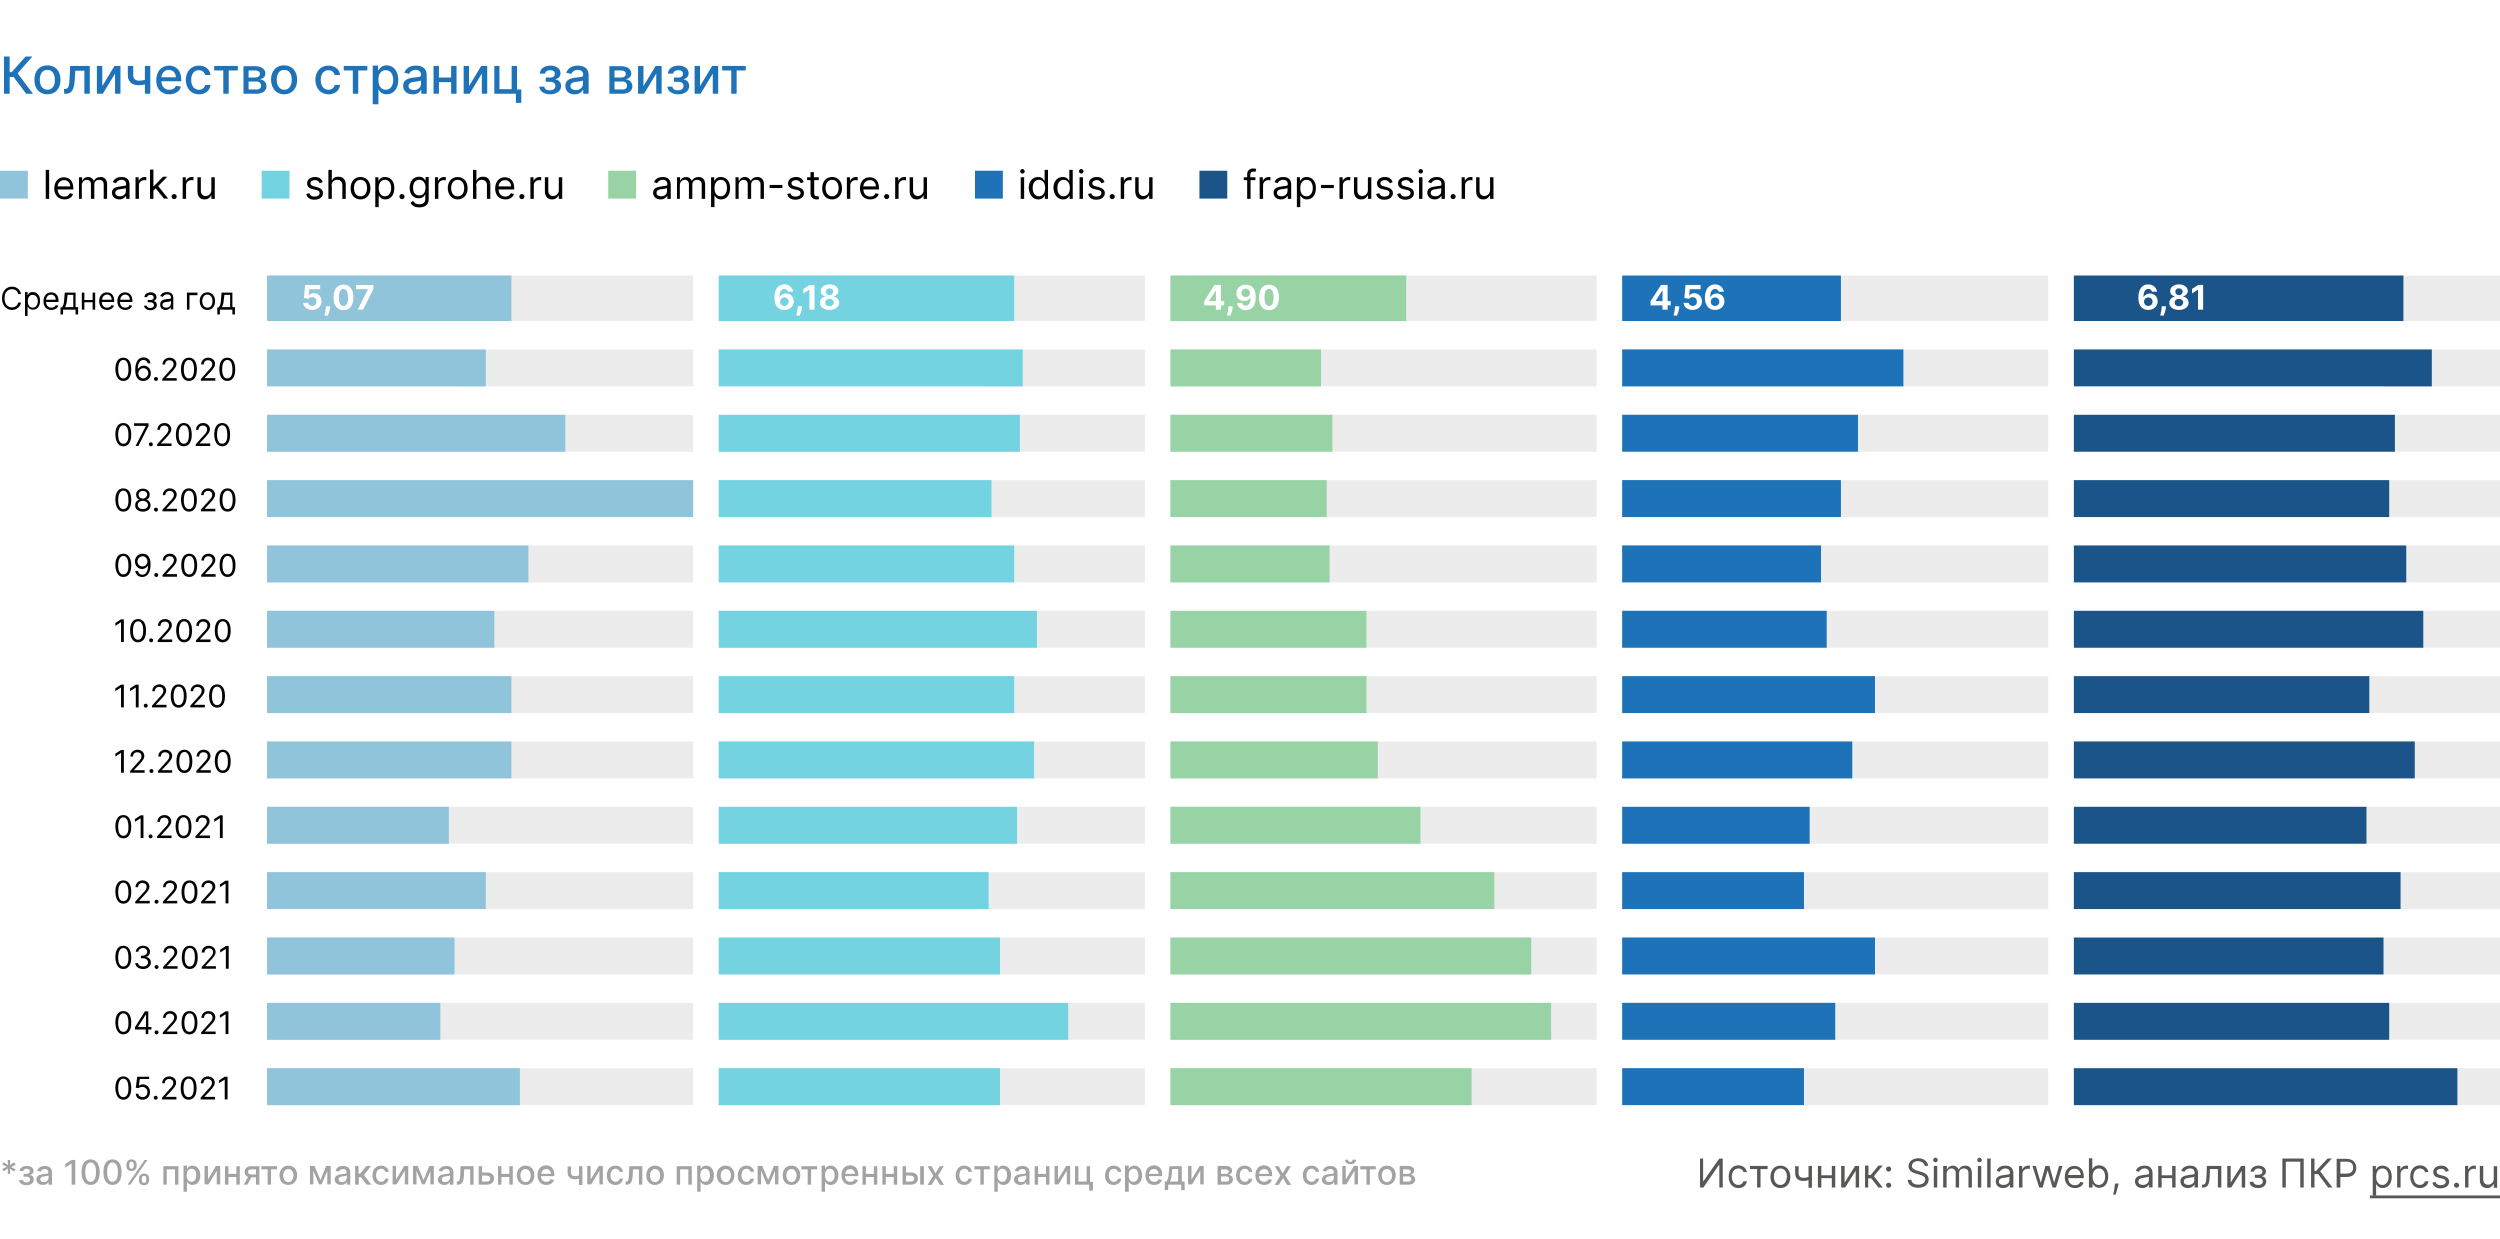
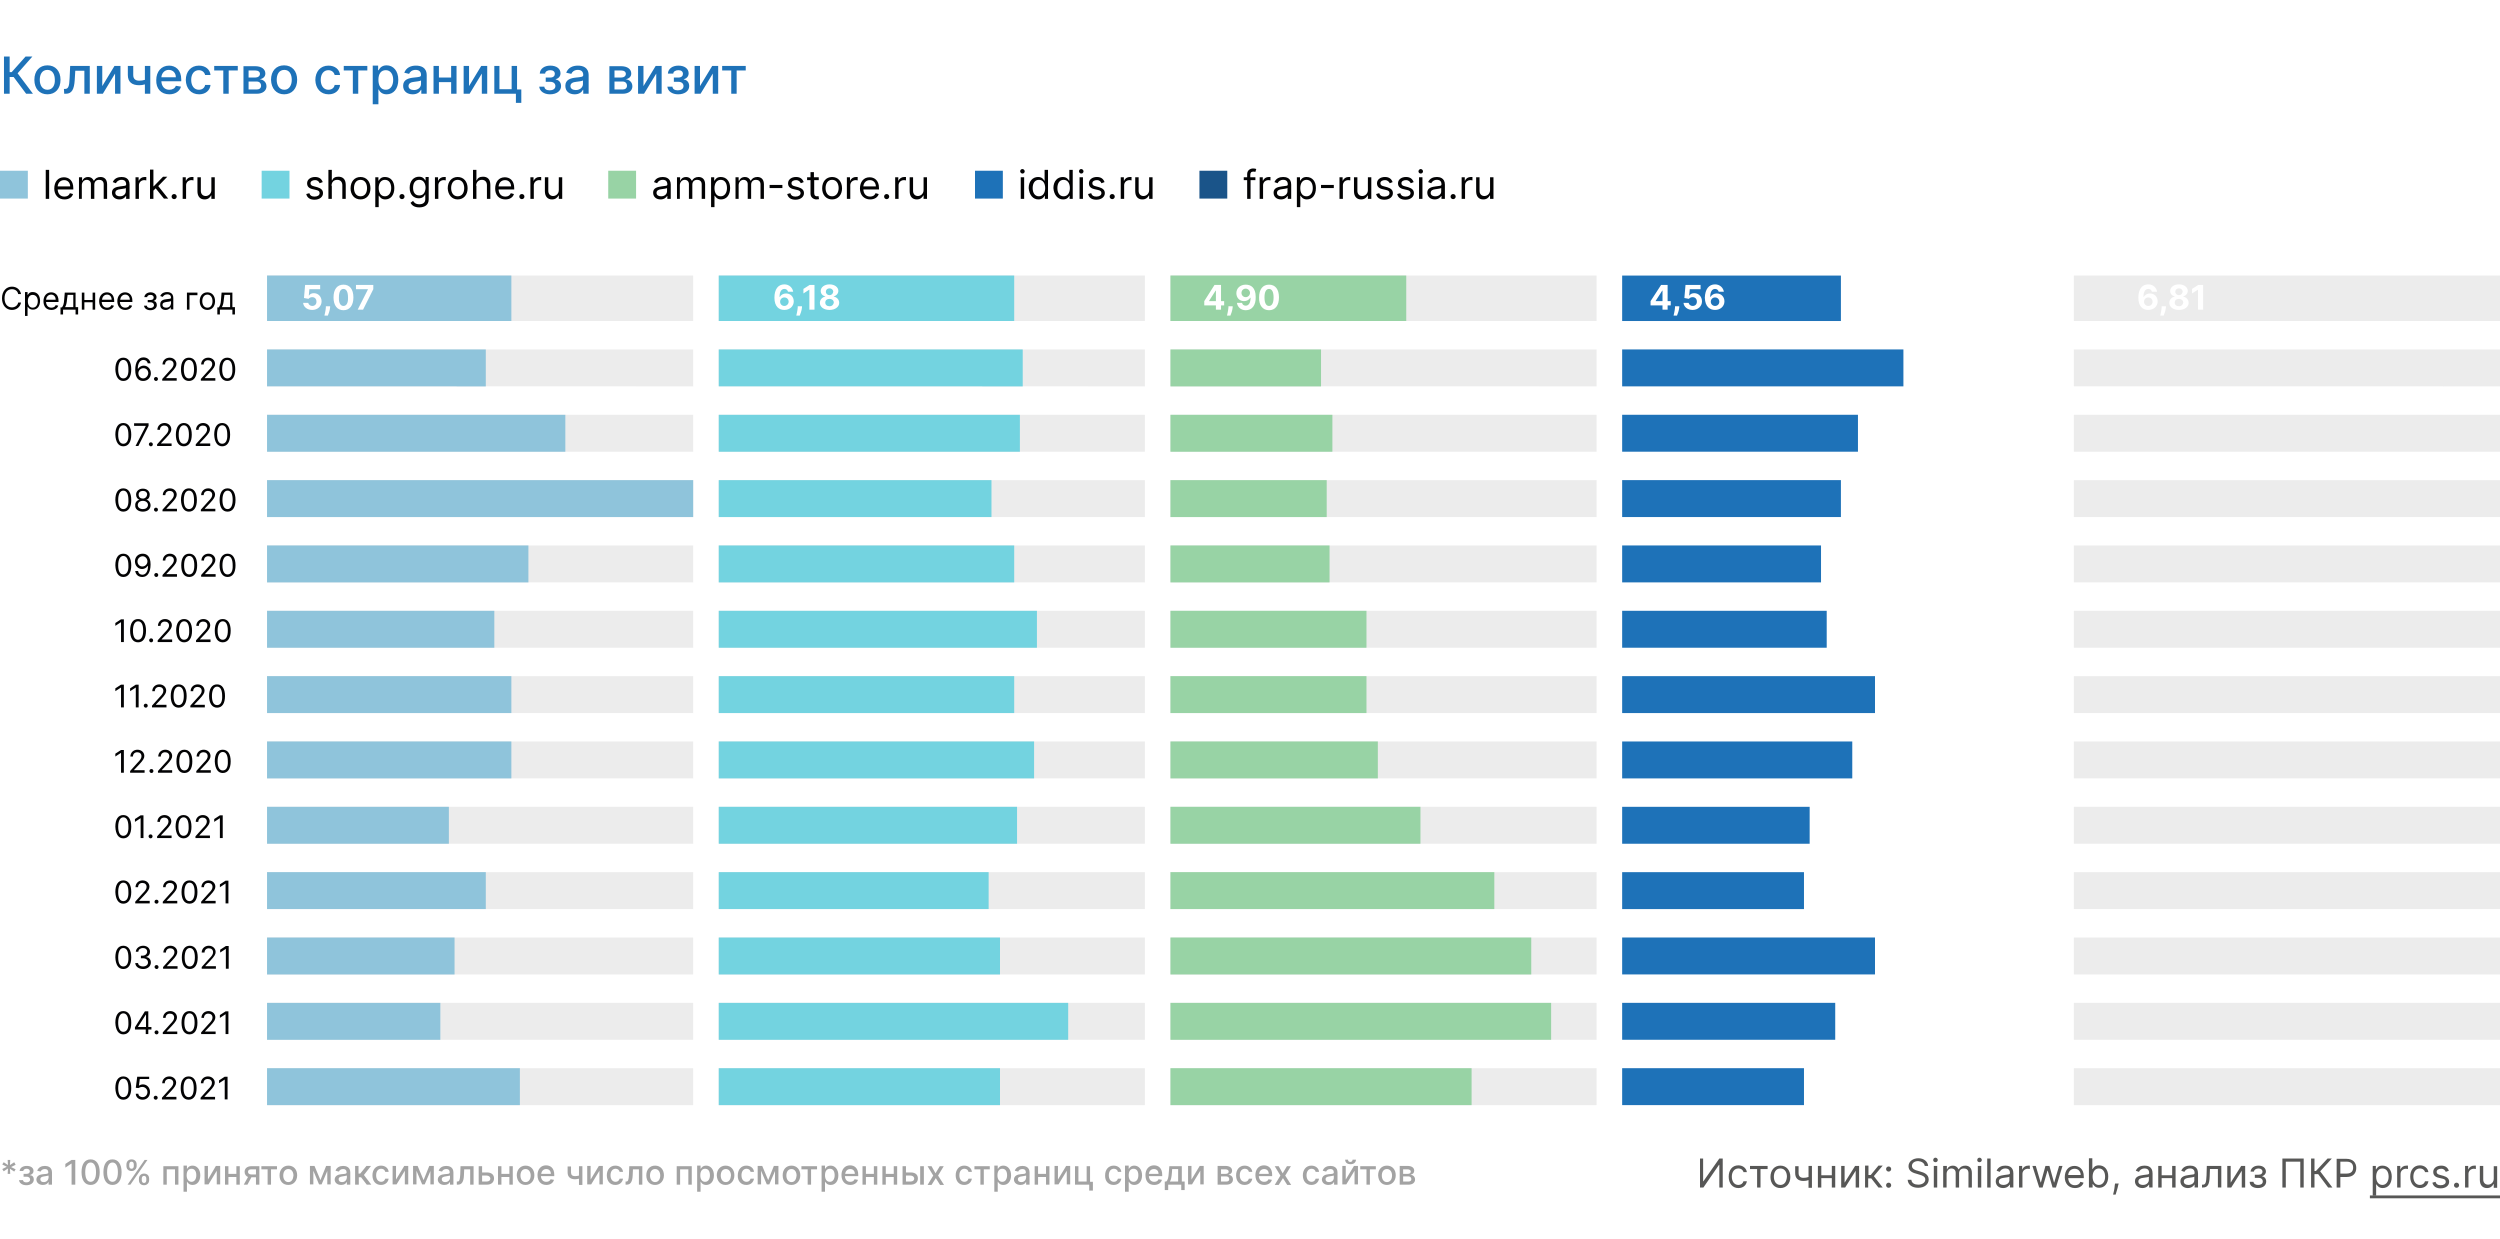
<svg xmlns="http://www.w3.org/2000/svg" id="Layer_1" x="0" y="0" version="1.1" viewBox="0 0 880 436" xml:space="preserve">
  <style>.st0{fill:#fff}.st1{fill:#a3a3a3;fill-opacity:.2}.st2{fill:#8fc4db}.st3{fill:#73d3e0}.st4{fill:#98d3a5}.st5{fill:#1e72b8}.st6{fill:#1a5489}.st7{fill:#020203}.st8{fill:#575756}.st9{fill:#a3a3a3}</style>
  <path d="M0 0h880v436H0z" class="st0" />
  <path d="M94 97h150v16H94zM94 123h150v13H94zM94 146h150v13H94zM94 169h150v13H94zM94 192h150v13H94zM94 215h150v13H94zM94 238h150v13H94zM94 261h150v13H94zM94 284h150v13H94zM94 307h150v13H94zM94 330h150v13H94zM94 353h150v13H94zM94 376h150v13H94z" class="st1" />
  <path d="M94 97h86v16H94zM94 123h77v13H94zM94 146h105v13H94zM94 169h150v13H94zM94 192h92v13H94zM94 215h80v13H94zM94 238h86v13H94zM94 261h86v13H94zM94 284h64v13H94zM94 307h77v13H94zM94 330h66v13H94zM94 353h61v13H94zM94 376h89v13H94z" class="st2" />
  <path d="M253 97h150v16H253zM253 123h150v13H253zM253 146h150v13H253zM253 169h150v13H253zM253 192h150v13H253zM253 215h150v13H253zM253 238h150v13H253zM253 261h150v13H253zM253 284h150v13H253zM253 307h150v13H253zM253 330h150v13H253zM253 353h150v13H253zM253 376h150v13H253z" class="st1" />
  <path d="M253 97h104v16H253zM253 123h107v13H253zM253 146h106v13H253zM253 169h96v13h-96zM253 192h104v13H253zM253 215h112v13H253zM253 238h104v13H253zM253 261h111v13H253zM253 284h105v13H253zM253 307h95v13h-95zM253 330h99v13h-99zM253 353h123v13H253zM253 376h99v13h-99z" class="st3" />
  <path d="M412 97h150v16H412zM412 123h150v13H412zM412 146h150v13H412zM412 169h150v13H412zM412 192h150v13H412zM412 215h150v13H412zM412 238h150v13H412zM412 261h150v13H412zM412 284h150v13H412zM412 307h150v13H412zM412 330h150v13H412zM412 353h150v13H412zM412 376h150v13H412z" class="st1" />
-   <path d="M412 97h83v16h-83zM412 123h53v13h-53zM412 146h57v13h-57zM412 169h55v13h-55zM412 192h56v13h-56zM412 215h69v13h-69zM412 238h69v13h-69zM412 261h73v13h-73zM412 284h88v13h-88zM412 307h114v13H412zM412 330h127v13H412zM412 353h134v13H412zM412 376h106v13H412z" class="st4" />
-   <path d="M571 97h150v16H571zM571 123h150v13H571zM571 146h150v13H571zM571 169h150v13H571zM571 192h150v13H571zM571 215h150v13H571zM571 238h150v13H571zM571 261h150v13H571zM571 284h150v13H571zM571 307h150v13H571zM571 330h150v13H571zM571 353h150v13H571zM571 376h150v13H571z" class="st1" />
+   <path d="M412 97h83v16h-83zM412 123h53v13h-53M412 146h57v13h-57zM412 169h55v13h-55zM412 192h56v13h-56zM412 215h69v13h-69zM412 238h69v13h-69zM412 261h73v13h-73zM412 284h88v13h-88zM412 307h114v13H412zM412 330h127v13H412zM412 353h134v13H412zM412 376h106v13H412z" class="st4" />
  <path d="M571 97h77v16h-77zM571 123h99v13h-99zM571 146h83v13h-83zM571 169h77v13h-77zM571 192h70v13h-70zM571 215h72v13h-72zM571 238h89v13h-89zM571 261h81v13h-81zM571 284h66v13h-66zM571 307h64v13h-64zM571 330h89v13h-89zM571 353h75v13h-75zM571 376h64v13h-64z" class="st5" />
  <path d="M730 97h150v16H730zM730 123h150v13H730zM730 146h150v13H730zM730 169h150v13H730zM730 192h150v13H730zM730 215h150v13H730zM730 238h150v13H730zM730 261h150v13H730zM730 284h150v13H730zM730 307h150v13H730zM730 330h150v13H730zM730 353h150v13H730zM730 376h150v13H730z" class="st1" />
-   <path d="M730 97h116v16H730zM730 123h126v13H730zM730 146h113v13H730zM730 169h111v13H730zM730 192h117v13H730zM730 215h123v13H730zM730 238h104v13H730zM730 261h120v13H730zM730 284h103v13H730zM730 307h115v13H730zM730 330h109v13H730zM730 353h111v13H730zM730 376h135v13H730z" class="st6" />
  <path d="M0 60.1h9.8v9.8H0z" class="st2" />
  <path d="M92.1 60.1h9.8v9.8h-9.8z" class="st3" />
  <path d="M214.1 60.1h9.8v9.8h-9.8z" class="st4" />
  <path d="M343.2 60.1h9.8v9.8h-9.8z" class="st5" />
  <path d="M422.2 60.1h9.8v9.8h-9.8z" class="st6" />
  <path d="M43.4 134.1c1.8 0 2.8-1.5 2.8-4.1 0-2.6-1-4.1-2.8-4.1s-2.8 1.5-2.8 4.1c.1 2.6 1.1 4.1 2.8 4.1zm0-.9c-1.2 0-1.8-1.2-1.8-3.2 0-2.1.7-3.3 1.8-3.3 1.2 0 1.8 1.2 1.8 3.3.1 2.1-.6 3.2-1.8 3.2zM50.4 134.1c1.6 0 2.7-1.2 2.7-2.7 0-1.5-1.1-2.7-2.5-2.7-.8 0-1.5.4-2 1.1h-.1c0-1.9.8-3.1 2-3.1.8 0 1.4.5 1.5 1.2h1c-.2-1.2-1.1-2.1-2.5-2.1-1.8 0-2.9 1.6-2.9 4.4 0 3.1 1.4 3.9 2.8 3.9zm0-.9c-1 0-1.7-.9-1.7-1.8 0-1 .8-1.8 1.8-1.8s1.7.8 1.7 1.8c-.1 1-.9 1.8-1.8 1.8zM54.9 134.1c.4 0 .7-.3.7-.7 0-.4-.3-.7-.7-.7s-.7.3-.7.7c0 .3.3.7.7.7zM57.2 134h5v-.9h-3.7v-.1l1.8-1.9c1.4-1.5 1.8-2.2 1.8-3 0-1.2-1-2.2-2.4-2.2s-2.5 1-2.5 2.4h.9c0-.9.6-1.5 1.5-1.5s1.5.5 1.5 1.4c0 .7-.4 1.3-1.4 2.3l-2.6 2.9v.6zM66.5 134.1c1.8 0 2.8-1.5 2.8-4.1 0-2.6-1-4.1-2.8-4.1s-2.8 1.5-2.8 4.1c0 2.6 1 4.1 2.8 4.1zm0-.9c-1.2 0-1.8-1.2-1.8-3.2 0-2.1.7-3.3 1.8-3.3 1.2 0 1.8 1.2 1.8 3.3 0 2.1-.6 3.2-1.8 3.2zM70.8 134h5v-.9h-3.7v-.1l1.8-1.9c1.4-1.5 1.8-2.2 1.8-3 0-1.2-1-2.2-2.4-2.2s-2.5 1-2.5 2.4h.9c0-.9.6-1.5 1.5-1.5s1.5.5 1.5 1.4c0 .7-.4 1.3-1.4 2.3l-2.6 2.9v.6zM80 134.1c1.8 0 2.8-1.5 2.8-4.1 0-2.6-1-4.1-2.8-4.1s-2.8 1.5-2.8 4.1c0 2.6 1.1 4.1 2.8 4.1zm0-.9c-1.2 0-1.8-1.2-1.8-3.2 0-2.1.7-3.3 1.8-3.3 1.2 0 1.8 1.2 1.8 3.3.1 2.1-.6 3.2-1.8 3.2zM43.4 157.1c1.8 0 2.8-1.5 2.8-4.1 0-2.6-1-4.1-2.8-4.1s-2.8 1.5-2.8 4.1c.1 2.6 1.1 4.1 2.8 4.1zm0-.9c-1.2 0-1.8-1.2-1.8-3.2 0-2.1.7-3.3 1.8-3.3 1.2 0 1.8 1.2 1.8 3.3.1 2.1-.6 3.2-1.8 3.2zM47.7 157h1l3.6-7.1v-.9h-5.1v.9h4.1v.1l-3.6 7zM53.1 157.1c.4 0 .7-.3.7-.7 0-.4-.3-.7-.7-.7-.4 0-.7.3-.7.7 0 .3.3.7.7.7zM55.4 157h5v-.9h-3.7v-.1l1.8-1.9c1.4-1.5 1.8-2.2 1.8-3 0-1.2-1-2.2-2.4-2.2s-2.5 1-2.5 2.4h.9c0-.9.6-1.5 1.5-1.5s1.5.5 1.5 1.4c0 .7-.4 1.3-1.4 2.3l-2.6 2.9v.6zM64.7 157.1c1.8 0 2.8-1.5 2.8-4.1 0-2.6-1-4.1-2.8-4.1-1.7 0-2.8 1.5-2.8 4.1 0 2.6 1 4.1 2.8 4.1zm0-.9c-1.2 0-1.8-1.2-1.8-3.2 0-2.1.7-3.3 1.8-3.3 1.2 0 1.8 1.2 1.8 3.3 0 2.1-.6 3.2-1.8 3.2zM69 157h5v-.9h-3.7v-.1l1.8-1.9c1.4-1.5 1.8-2.2 1.8-3 0-1.2-1-2.2-2.4-2.2s-2.5 1-2.5 2.4h.9c0-.9.6-1.5 1.5-1.5s1.5.5 1.5 1.4c0 .7-.4 1.3-1.4 2.3l-2.6 2.9v.6zM78.2 157.1c1.8 0 2.8-1.5 2.8-4.1 0-2.6-1-4.1-2.8-4.1s-2.8 1.5-2.8 4.1c.1 2.6 1.1 4.1 2.8 4.1zm0-.9c-1.2 0-1.8-1.2-1.8-3.2 0-2.1.7-3.3 1.8-3.3 1.2 0 1.8 1.2 1.8 3.3.1 2.1-.6 3.2-1.8 3.2zM43.4 180.1c1.8 0 2.8-1.5 2.8-4.1 0-2.6-1-4.1-2.8-4.1s-2.8 1.5-2.8 4.1c.1 2.6 1.1 4.1 2.8 4.1zm0-.9c-1.2 0-1.8-1.2-1.8-3.2 0-2.1.7-3.3 1.8-3.3 1.2 0 1.8 1.2 1.8 3.3.1 2.1-.6 3.2-1.8 3.2zM50.3 180.1c1.6 0 2.7-.9 2.7-2.2 0-1-.7-1.9-1.5-2 .8-.2 1.2-.9 1.2-1.8 0-1.2-1-2.1-2.4-2.1s-2.4.9-2.4 2.1c0 .9.5 1.6 1.2 1.8-.9.2-1.6 1-1.5 2-.1 1.3 1.1 2.2 2.7 2.2zm0-.9c-1.1 0-1.8-.6-1.8-1.4 0-.9.7-1.5 1.8-1.5 1 0 1.8.6 1.8 1.5-.1.9-.8 1.4-1.8 1.4zm0-3.7c-.9 0-1.5-.5-1.5-1.4 0-.8.6-1.3 1.5-1.3s1.5.5 1.5 1.3c-.1.8-.7 1.4-1.5 1.4zM54.9 180.1c.4 0 .7-.3.7-.7 0-.4-.3-.7-.7-.7-.4 0-.7.3-.7.7 0 .3.3.7.7.7zM57.3 180h5v-.9h-3.7v-.1l1.8-1.9c1.4-1.5 1.8-2.2 1.8-3 0-1.2-1-2.2-2.4-2.2s-2.5 1-2.5 2.4h.9c0-.9.6-1.5 1.5-1.5s1.5.5 1.5 1.4c0 .7-.4 1.3-1.4 2.3l-2.6 2.9v.6zM66.5 180.1c1.8 0 2.8-1.5 2.8-4.1 0-2.6-1-4.1-2.8-4.1s-2.8 1.5-2.8 4.1c.1 2.6 1.1 4.1 2.8 4.1zm0-.9c-1.2 0-1.8-1.2-1.8-3.2 0-2.1.7-3.3 1.8-3.3 1.2 0 1.8 1.2 1.8 3.3.1 2.1-.6 3.2-1.8 3.2zM70.8 180h5v-.9h-3.7v-.1l1.8-1.9c1.4-1.5 1.8-2.2 1.8-3 0-1.2-1-2.2-2.4-2.2s-2.5 1-2.5 2.4h.9c0-.9.6-1.5 1.5-1.5s1.5.5 1.5 1.4c0 .7-.4 1.3-1.4 2.3l-2.6 2.9v.6zM80.1 180.1c1.8 0 2.8-1.5 2.8-4.1 0-2.6-1-4.1-2.8-4.1s-2.8 1.5-2.8 4.1c0 2.6 1 4.1 2.8 4.1zm0-.9c-1.2 0-1.8-1.2-1.8-3.2 0-2.1.7-3.3 1.8-3.3 1.2 0 1.8 1.2 1.8 3.3 0 2.1-.7 3.2-1.8 3.2zM43.4 203.1c1.8 0 2.8-1.5 2.8-4.1 0-2.6-1-4.1-2.8-4.1s-2.8 1.5-2.8 4.1c.1 2.6 1.1 4.1 2.8 4.1zm0-.9c-1.2 0-1.8-1.2-1.8-3.2 0-2.1.7-3.3 1.8-3.3 1.2 0 1.8 1.2 1.8 3.3.1 2.1-.6 3.2-1.8 3.2zM50.2 194.9c-1.6 0-2.7 1.2-2.7 2.7 0 1.5 1.1 2.7 2.5 2.7.8 0 1.5-.4 2-1.1h.1c0 2-.8 3.1-2 3.1-.8 0-1.4-.5-1.5-1.3h-1c.2 1.3 1.1 2.1 2.5 2.1 1.8 0 2.9-1.6 2.9-4.4 0-3-1.4-3.8-2.8-3.8zm0 .9c1 0 1.7.9 1.7 1.8 0 1-.8 1.8-1.8 1.8s-1.7-.8-1.7-1.8.9-1.8 1.8-1.8zM55 203.1c.4 0 .7-.3.7-.7 0-.4-.3-.7-.7-.7s-.7.3-.7.7c0 .3.3.7.7.7zM57.3 203h5v-.9h-3.7v-.1l1.8-1.9c1.4-1.5 1.8-2.2 1.8-3 0-1.2-1-2.2-2.4-2.2s-2.5 1-2.5 2.4h.9c0-.9.6-1.5 1.5-1.5s1.5.5 1.5 1.4c0 .7-.4 1.3-1.4 2.3l-2.6 2.9v.6zM66.6 203.1c1.8 0 2.8-1.5 2.8-4.1 0-2.6-1-4.1-2.8-4.1s-2.8 1.5-2.8 4.1c0 2.6 1 4.1 2.8 4.1zm0-.9c-1.2 0-1.8-1.2-1.8-3.2 0-2.1.7-3.3 1.8-3.3 1.2 0 1.8 1.2 1.8 3.3 0 2.1-.6 3.2-1.8 3.2zM70.9 203h5v-.9h-3.7v-.1l1.8-1.9c1.4-1.5 1.8-2.2 1.8-3 0-1.2-1-2.2-2.4-2.2s-2.5 1-2.5 2.4h.9c0-.9.6-1.5 1.5-1.5s1.5.5 1.5 1.4c0 .7-.4 1.3-1.4 2.3l-2.6 2.9v.6zM80.1 203.1c1.8 0 2.8-1.5 2.8-4.1 0-2.6-1-4.1-2.8-4.1s-2.8 1.5-2.8 4.1c0 2.6 1.1 4.1 2.8 4.1zm0-.9c-1.2 0-1.8-1.2-1.8-3.2 0-2.1.7-3.3 1.8-3.3 1.2 0 1.8 1.2 1.8 3.3.1 2.1-.6 3.2-1.8 3.2zM43.6 218h-1l-2 1.3v1l2-1.3v7h1v-8zM48.6 226.1c1.8 0 2.8-1.5 2.8-4.1 0-2.6-1-4.1-2.8-4.1s-2.8 1.5-2.8 4.1c0 2.6 1 4.1 2.8 4.1zm0-.9c-1.2 0-1.8-1.2-1.8-3.2 0-2.1.7-3.3 1.8-3.3 1.2 0 1.8 1.2 1.8 3.3 0 2.1-.7 3.2-1.8 3.2zM53.2 226.1c.4 0 .7-.3.7-.7 0-.4-.3-.7-.7-.7-.4 0-.7.3-.7.7 0 .3.3.7.7.7zM55.6 226h5v-.9h-3.7v-.1l1.8-1.9c1.4-1.5 1.8-2.2 1.8-3 0-1.2-1-2.2-2.4-2.2s-2.5 1-2.5 2.4h.9c0-.9.6-1.5 1.5-1.5s1.5.5 1.5 1.4c0 .7-.4 1.3-1.4 2.3l-2.6 2.9v.6zM64.8 226.1c1.8 0 2.8-1.5 2.8-4.1 0-2.6-1-4.1-2.8-4.1S62 219.4 62 222c.1 2.6 1.1 4.1 2.8 4.1zm0-.9c-1.2 0-1.8-1.2-1.8-3.2 0-2.1.7-3.3 1.8-3.3 1.2 0 1.8 1.2 1.8 3.3.1 2.1-.6 3.2-1.8 3.2zM69.1 226h5v-.9h-3.7v-.1l1.8-1.9c1.4-1.5 1.8-2.2 1.8-3 0-1.2-1-2.2-2.4-2.2s-2.5 1-2.5 2.4h.9c0-.9.6-1.5 1.5-1.5s1.5.5 1.5 1.4c0 .7-.4 1.3-1.4 2.3l-2.6 2.9v.6zM78.4 226.1c1.8 0 2.8-1.5 2.8-4.1 0-2.6-1-4.1-2.8-4.1s-2.8 1.5-2.8 4.1c0 2.6 1 4.1 2.8 4.1zm0-.9c-1.2 0-1.8-1.2-1.8-3.2 0-2.1.7-3.3 1.8-3.3 1.2 0 1.8 1.2 1.8 3.3 0 2.1-.7 3.2-1.8 3.2zM43.6 241h-1l-2 1.3v1l2-1.3v7h1v-8zM48.8 241h-1l-2 1.3v1l2-1.3v7h1v-8zM51.3 249.1c.4 0 .7-.3.7-.7 0-.4-.3-.7-.7-.7s-.7.3-.7.7c0 .3.3.7.7.7zM53.6 249h5v-.9h-3.7v-.1l1.8-1.9c1.4-1.5 1.8-2.2 1.8-3 0-1.2-1-2.2-2.4-2.2s-2.5 1-2.5 2.4h.9c0-.9.6-1.5 1.5-1.5s1.5.5 1.5 1.4c0 .7-.4 1.3-1.4 2.3l-2.6 2.9v.6zM62.9 249.1c1.8 0 2.8-1.5 2.8-4.1 0-2.6-1-4.1-2.8-4.1-1.8 0-2.8 1.5-2.8 4.1 0 2.6 1 4.1 2.8 4.1zm0-.9c-1.2 0-1.8-1.2-1.8-3.2 0-2.1.7-3.3 1.8-3.3 1.2 0 1.8 1.2 1.8 3.3 0 2.1-.7 3.2-1.8 3.2zM67.1 249h5v-.9h-3.7v-.1l1.8-1.9c1.4-1.5 1.8-2.2 1.8-3 0-1.2-1-2.2-2.4-2.2s-2.5 1-2.5 2.4h.9c0-.9.6-1.5 1.5-1.5s1.5.5 1.5 1.4c0 .7-.4 1.3-1.4 2.3l-2.6 2.9v.6zM76.4 249.1c1.8 0 2.8-1.5 2.8-4.1 0-2.6-1-4.1-2.8-4.1s-2.8 1.5-2.8 4.1c0 2.6 1.1 4.1 2.8 4.1zm0-.9c-1.2 0-1.8-1.2-1.8-3.2 0-2.1.7-3.3 1.8-3.3 1.2 0 1.8 1.2 1.8 3.3.1 2.1-.6 3.2-1.8 3.2zM43.6 264h-1l-2 1.3v1l2-1.3v7h1v-8zM45.9 272h5v-.9h-3.7v-.1l1.8-1.9c1.4-1.5 1.8-2.2 1.8-3 0-1.2-1-2.2-2.4-2.2s-2.5 1-2.5 2.4h.9c0-.9.6-1.5 1.5-1.5s1.5.5 1.5 1.4c0 .7-.4 1.3-1.4 2.3l-2.6 2.9v.6zM53.3 272.1c.4 0 .7-.3.7-.7 0-.4-.3-.7-.7-.7-.4 0-.7.3-.7.7 0 .3.3.7.7.7zM55.6 272h5v-.9H57v-.1l1.8-1.9c1.4-1.5 1.8-2.2 1.8-3 0-1.2-1-2.2-2.4-2.2s-2.5 1-2.5 2.4h.9c0-.9.6-1.5 1.5-1.5s1.5.5 1.5 1.4c0 .7-.4 1.3-1.4 2.3l-2.6 2.9v.6zM64.9 272.1c1.8 0 2.8-1.5 2.8-4.1 0-2.6-1-4.1-2.8-4.1s-2.8 1.5-2.8 4.1c0 2.6 1 4.1 2.8 4.1zm0-.9c-1.2 0-1.8-1.2-1.8-3.2 0-2.1.7-3.3 1.8-3.3 1.2 0 1.8 1.2 1.8 3.3 0 2.1-.6 3.2-1.8 3.2zM69.2 272h5v-.9h-3.7v-.1l1.8-1.9c1.4-1.5 1.8-2.2 1.8-3 0-1.2-1-2.2-2.4-2.2s-2.5 1-2.5 2.4h.9c0-.9.6-1.5 1.5-1.5s1.5.5 1.5 1.4c0 .7-.4 1.3-1.4 2.3l-2.6 2.9v.6zM78.4 272.1c1.8 0 2.8-1.5 2.8-4.1 0-2.6-1-4.1-2.8-4.1s-2.8 1.5-2.8 4.1c.1 2.6 1.1 4.1 2.8 4.1zm0-.9c-1.2 0-1.8-1.2-1.8-3.2 0-2.1.7-3.3 1.8-3.3 1.2 0 1.8 1.2 1.8 3.3.1 2.1-.6 3.2-1.8 3.2zM43.4 295.1c1.8 0 2.8-1.5 2.8-4.1 0-2.6-1-4.1-2.8-4.1s-2.8 1.5-2.8 4.1c.1 2.6 1.1 4.1 2.8 4.1zm0-.9c-1.2 0-1.8-1.2-1.8-3.2 0-2.1.7-3.3 1.8-3.3 1.2 0 1.8 1.2 1.8 3.3.1 2.1-.6 3.2-1.8 3.2zM50.5 287h-1l-2 1.3v1l2-1.3v7h1v-8zM53 295.1c.4 0 .7-.3.7-.7 0-.4-.3-.7-.7-.7-.4 0-.7.3-.7.7 0 .3.3.7.7.7zM55.4 295h5v-.9h-3.7v-.1l1.8-1.9c1.4-1.5 1.8-2.2 1.8-3 0-1.2-1-2.2-2.4-2.2s-2.5 1-2.5 2.4h.9c0-.9.6-1.5 1.5-1.5s1.5.5 1.5 1.4c0 .7-.4 1.3-1.4 2.3l-2.6 2.9v.6zM64.6 295.1c1.8 0 2.8-1.5 2.8-4.1 0-2.6-1-4.1-2.8-4.1s-2.8 1.5-2.8 4.1c.1 2.6 1.1 4.1 2.8 4.1zm0-.9c-1.2 0-1.8-1.2-1.8-3.2 0-2.1.7-3.3 1.8-3.3 1.2 0 1.8 1.2 1.8 3.3.1 2.1-.6 3.2-1.8 3.2zM68.9 295h5v-.9h-3.7v-.1l1.8-1.9c1.4-1.5 1.8-2.2 1.8-3 0-1.2-1-2.2-2.4-2.2s-2.5 1-2.5 2.4h.9c0-.9.6-1.5 1.5-1.5s1.5.5 1.5 1.4c0 .7-.4 1.3-1.4 2.3l-2.6 2.9v.6zM78.4 287h-1l-2 1.3v1l2-1.3v7h1v-8zM43.4 318.1c1.8 0 2.8-1.5 2.8-4.1 0-2.6-1-4.1-2.8-4.1s-2.8 1.5-2.8 4.1c.1 2.6 1.1 4.1 2.8 4.1zm0-.9c-1.2 0-1.8-1.2-1.8-3.2 0-2.1.7-3.3 1.8-3.3 1.2 0 1.8 1.2 1.8 3.3.1 2.1-.6 3.2-1.8 3.2zM47.7 318h5v-.9H49v-.1l1.8-1.9c1.4-1.5 1.8-2.2 1.8-3 0-1.2-1-2.2-2.4-2.2s-2.5 1-2.5 2.4h.9c0-.9.6-1.5 1.5-1.5s1.5.5 1.5 1.4c0 .7-.4 1.3-1.4 2.3l-2.6 2.9v.6zM55.1 318.1c.4 0 .7-.3.7-.7 0-.4-.3-.7-.7-.7s-.7.3-.7.7c-.1.3.3.7.7.7zM57.4 318h5v-.9h-3.7v-.1l1.8-1.9c1.4-1.5 1.8-2.2 1.8-3 0-1.2-1-2.2-2.4-2.2s-2.5 1-2.5 2.4h.9c0-.9.6-1.5 1.5-1.5s1.5.5 1.5 1.4c0 .7-.4 1.3-1.4 2.3l-2.6 2.9v.6zM66.7 318.1c1.8 0 2.8-1.5 2.8-4.1 0-2.6-1-4.1-2.8-4.1s-2.8 1.5-2.8 4.1c0 2.6 1 4.1 2.8 4.1zm0-.9c-1.2 0-1.8-1.2-1.8-3.2 0-2.1.7-3.3 1.8-3.3 1.2 0 1.8 1.2 1.8 3.3 0 2.1-.7 3.2-1.8 3.2zM70.9 318h5v-.9h-3.7v-.1l1.8-1.9c1.4-1.5 1.8-2.2 1.8-3 0-1.2-1-2.2-2.4-2.2s-2.5 1-2.5 2.4h.9c0-.9.6-1.5 1.5-1.5s1.5.5 1.5 1.4c0 .7-.4 1.3-1.4 2.3l-2.6 2.9v.6zM80.4 310h-1l-2 1.3v1l2-1.3v7h1v-8zM43.4 341.1c1.8 0 2.8-1.5 2.8-4.1 0-2.6-1-4.1-2.8-4.1s-2.8 1.5-2.8 4.1c.1 2.6 1.1 4.1 2.8 4.1zm0-.9c-1.2 0-1.8-1.2-1.8-3.2 0-2.1.7-3.3 1.8-3.3 1.2 0 1.8 1.2 1.8 3.3.1 2.1-.6 3.2-1.8 3.2zM50.4 341.1c1.6 0 2.7-1 2.7-2.3 0-1-.6-1.8-1.6-1.9v-.1c.8-.2 1.3-.9 1.3-1.8 0-1.1-.9-2.1-2.4-2.1-1.4 0-2.5.9-2.6 2.1h.9c0-.8.8-1.3 1.6-1.3.9 0 1.5.5 1.5 1.3s-.7 1.4-1.6 1.4h-.6v.9h.6c1.2 0 1.9.6 1.9 1.5 0 .8-.7 1.4-1.8 1.4-.9 0-1.7-.5-1.7-1.2h-1c.1 1.3 1.3 2.1 2.8 2.1zM55.1 341.1c.4 0 .7-.3.7-.7 0-.4-.3-.7-.7-.7-.4 0-.7.3-.7.7 0 .3.4.7.7.7zM57.5 341h5v-.9h-3.7v-.1l1.8-1.9c1.4-1.5 1.8-2.2 1.8-3 0-1.2-1-2.2-2.4-2.2s-2.5 1-2.5 2.4h.9c0-.9.6-1.5 1.5-1.5s1.5.5 1.5 1.4c0 .7-.4 1.3-1.4 2.3l-2.6 2.9v.6zM66.8 341.1c1.8 0 2.8-1.5 2.8-4.1 0-2.6-1-4.1-2.8-4.1S64 334.4 64 337c0 2.6 1 4.1 2.8 4.1zm0-.9c-1.2 0-1.8-1.2-1.8-3.2 0-2.1.7-3.3 1.8-3.3 1.2 0 1.8 1.2 1.8 3.3 0 2.1-.7 3.2-1.8 3.2zM71 341h5v-.9h-3.7v-.1l1.8-1.9c1.4-1.5 1.8-2.2 1.8-3 0-1.2-1-2.2-2.4-2.2s-2.5 1-2.5 2.4h1c0-.9.6-1.5 1.5-1.5s1.5.5 1.5 1.4c0 .7-.4 1.3-1.4 2.3l-2.6 2.9v.6zM80.5 333h-1l-2 1.3v1l2-1.3v7h1v-8zM43.4 364.1c1.8 0 2.8-1.5 2.8-4.1 0-2.6-1-4.1-2.8-4.1s-2.8 1.5-2.8 4.1c.1 2.6 1.1 4.1 2.8 4.1zm0-.9c-1.2 0-1.8-1.2-1.8-3.2 0-2.1.7-3.3 1.8-3.3 1.2 0 1.8 1.2 1.8 3.3.1 2.1-.6 3.2-1.8 3.2zM47.5 362.4h3.8v1.6h.9v-1.6h1.1v-.9h-1.1V356H51l-3.5 5.6v.8zm3.8-.9h-2.7v-.1l2.7-4.2h.1v4.3zM55.1 364.1c.4 0 .7-.3.7-.7 0-.4-.3-.7-.7-.7-.4 0-.7.3-.7.7 0 .3.3.7.7.7zM57.4 364h5v-.9h-3.7v-.1l1.8-1.9c1.4-1.5 1.8-2.2 1.8-3 0-1.2-1-2.2-2.4-2.2s-2.5 1-2.5 2.4h.9c0-.9.6-1.5 1.5-1.5s1.5.5 1.5 1.4c0 .7-.4 1.3-1.4 2.3l-2.6 2.9v.6zM66.7 364.1c1.8 0 2.8-1.5 2.8-4.1 0-2.6-1-4.1-2.8-4.1s-2.8 1.5-2.8 4.1c0 2.6 1 4.1 2.8 4.1zm0-.9c-1.2 0-1.8-1.2-1.8-3.2 0-2.1.7-3.3 1.8-3.3 1.2 0 1.8 1.2 1.8 3.3 0 2.1-.7 3.2-1.8 3.2zM70.9 364h5v-.9h-3.7v-.1l1.8-1.9c1.4-1.5 1.8-2.2 1.8-3 0-1.2-1-2.2-2.4-2.2s-2.5 1-2.5 2.4h.9c0-.9.6-1.5 1.5-1.5s1.5.5 1.5 1.4c0 .7-.4 1.3-1.4 2.3l-2.6 2.9v.6zM80.4 356h-1l-2 1.3v1l2-1.3v7h1v-8zM43.4 387.1c1.8 0 2.8-1.5 2.8-4.1 0-2.6-1-4.1-2.8-4.1s-2.8 1.5-2.8 4.1c.1 2.6 1.1 4.1 2.8 4.1zm0-.9c-1.2 0-1.8-1.2-1.8-3.2 0-2.1.7-3.3 1.8-3.3 1.2 0 1.8 1.2 1.8 3.3.1 2.1-.6 3.2-1.8 3.2zM50.2 387.1c1.5 0 2.6-1.1 2.6-2.7s-1.1-2.7-2.5-2.7c-.5 0-1.1.2-1.4.5l.3-2.4h3.3v-.8h-4.2l-.5 3.9.9.1c.3-.2.9-.4 1.4-.4 1 0 1.8.8 1.8 1.8s-.7 1.8-1.7 1.8c-.8 0-1.5-.5-1.5-1.2h-.9c0 1.2 1 2.1 2.4 2.1zM54.8 387.1c.4 0 .7-.3.7-.7 0-.4-.3-.7-.7-.7s-.7.3-.7.7c0 .3.3.7.7.7zM57.1 387h5v-.9h-3.7v-.1l1.8-1.9c1.4-1.5 1.8-2.2 1.8-3 0-1.2-1-2.2-2.4-2.2s-2.5 1-2.5 2.4h.9c0-.9.6-1.5 1.5-1.5s1.5.5 1.5 1.4c0 .7-.4 1.3-1.4 2.3l-2.6 2.9v.6zM66.4 387.1c1.8 0 2.8-1.5 2.8-4.1 0-2.6-1-4.1-2.8-4.1s-2.8 1.5-2.8 4.1c0 2.6 1 4.1 2.8 4.1zm0-.9c-1.2 0-1.8-1.2-1.8-3.2 0-2.1.7-3.3 1.8-3.3 1.2 0 1.8 1.2 1.8 3.3 0 2.1-.6 3.2-1.8 3.2zM70.7 387h5v-.9H72v-.1l1.8-1.9c1.4-1.5 1.8-2.2 1.8-3 0-1.2-1-2.2-2.4-2.2s-2.5 1-2.5 2.4h.9c0-.9.6-1.5 1.5-1.5s1.5.5 1.5 1.4c0 .7-.4 1.3-1.4 2.3l-2.6 2.9v.6zM80.1 379h-1l-2 1.3v1l2-1.3v7h1v-8zM17.3 59.8h-1.2V70h1.2V59.8zM22.7 70.2c1.6 0 2.7-.8 3-1.9l-1.1-.3c-.3.8-1 1.2-1.9 1.2-1.4 0-2.3-.9-2.4-2.5h5.5v-.5c0-2.8-1.7-3.8-3.3-3.8-2.1 0-3.4 1.6-3.4 4 0 2.2 1.4 3.8 3.6 3.8zm-2.4-4.6c.1-1.2.9-2.2 2.3-2.2 1.3 0 2.1 1 2.1 2.2h-4.4zM27.6 70h1.2v-4.8c0-1.1.8-1.9 1.7-1.9.9 0 1.5.6 1.5 1.5V70h1.2v-5c0-1 .6-1.7 1.7-1.7.8 0 1.6.4 1.6 1.6V70h1.2v-5.1c0-1.8-1-2.6-2.3-2.6-1.1 0-1.9.5-2.3 1.3H33c-.4-.8-1-1.3-2-1.3s-1.7.5-2 1.3h-.1v-1.2h-1.1V70zM42 70.2c1.3 0 2-.7 2.3-1.2h.1v1h1.2v-5c0-2.4-1.8-2.7-2.8-2.7-1.2 0-2.5.4-3.1 1.8l1.1.4c.3-.6.9-1.2 2-1.2s1.6.6 1.6 1.6c0 .6-.6.5-2 .7-1.4.2-3 .5-3 2.2 0 1.5 1.2 2.4 2.6 2.4zm.2-1.1c-.9 0-1.6-.4-1.6-1.2 0-.9.8-1.2 1.7-1.3.5-.1 1.8-.2 2-.4v1.1c0 .9-.7 1.8-2.1 1.8zM47.7 70h1.2v-4.8c0-1 .8-1.8 1.9-1.8.3 0 .6.1.7.1v-1.2h-.6c-.9 0-1.7.5-2 1.3h-.1v-1.2h-1.1V70zM52.9 70H54v-2.9l.8-.8 2.9 3.6h1.5l-3.5-4.4 3.2-3.3h-1.5l-3.3 3.4H54v-5.9h-1.2V70zM61.3 70.1c.5 0 .9-.4.9-.9s-.4-.9-.9-.9-.9.4-.9.9.4.9.9.9zM64.3 70h1.2v-4.8c0-1 .8-1.8 1.9-1.8.3 0 .6.1.7.1v-1.2h-.6c-.9 0-1.7.5-2 1.3h-.1v-1.2h-1.1V70zM74.4 66.9c0 1.4-1.1 2.1-2 2.1-1 0-1.7-.7-1.7-1.8v-4.8h-1.2v4.9c0 1.9 1 2.9 2.5 2.9 1.2 0 1.9-.6 2.3-1.4h.1V70h1.2v-7.6h-1.2v4.5zM113.6 64.1c-.4-1.1-1.2-1.8-2.7-1.8-1.6 0-2.8.9-2.8 2.2 0 1.1.6 1.8 2 2.1l1.3.3c.8.2 1.1.5 1.1 1.1 0 .7-.7 1.2-1.8 1.2-1 0-1.6-.4-1.8-1.2l-1.1.3c.3 1.3 1.3 2 2.9 2 1.8 0 3-1 3-2.3 0-1.1-.7-1.7-2-2.1l-1.1-.3c-.9-.2-1.3-.5-1.3-1.1 0-.7.7-1.1 1.6-1.1 1 0 1.4.6 1.6 1.1l1.1-.4zM116.7 65.4c0-1.3.8-2.1 2-2.1 1.1 0 1.8.7 1.8 1.9V70h1.2v-4.9c0-2-1-2.9-2.6-2.9-1.2 0-1.9.5-2.2 1.3h-.1v-3.7h-1.2V70h1.2v-4.6zM126.9 70.2c2.1 0 3.5-1.6 3.5-3.9 0-2.4-1.4-4-3.5-4s-3.5 1.6-3.5 4c0 2.3 1.4 3.9 3.5 3.9zm0-1.1c-1.6 0-2.3-1.4-2.3-2.9s.7-2.9 2.3-2.9 2.3 1.4 2.3 2.9c0 1.6-.7 2.9-2.3 2.9zM132.1 72.9h1.2v-4h.1c.3.4.8 1.3 2.2 1.3 1.9 0 3.2-1.5 3.2-4 0-2.4-1.3-3.9-3.3-3.9-1.5 0-1.9.9-2.2 1.3h-.1v-1.2h-1.1v10.5zm1.2-6.7c0-1.7.8-2.9 2.2-2.9 1.5 0 2.2 1.3 2.2 2.9 0 1.6-.8 2.9-2.2 2.9-1.4 0-2.2-1.2-2.2-2.9zM141.5 70.1c.5 0 .9-.4.9-.9s-.4-.9-.9-.9-.9.4-.9.9.4.9.9.9zM147.6 73c1.8 0 3.3-.8 3.3-2.8v-7.9h-1.1v1.2h-.1c-.3-.4-.7-1.3-2.2-1.3-1.9 0-3.3 1.5-3.3 3.9s1.4 3.7 3.2 3.7c1.5 0 2-.9 2.2-1.3h.1v1.6c0 1.3-.9 1.8-2.1 1.8-1.4 0-1.9-.7-2.2-1.2l-.9.7c.5.9 1.4 1.6 3.1 1.6zm0-4.2c-1.5 0-2.2-1.1-2.2-2.7s.7-2.8 2.2-2.8c1.4 0 2.2 1.2 2.2 2.8-.1 1.7-.8 2.7-2.2 2.7zM153.1 70h1.2v-4.8c0-1 .8-1.8 1.9-1.8.3 0 .6.1.7.1v-1.2h-.6c-.9 0-1.7.5-2 1.3h-.1v-1.2h-1.1V70zM161.1 70.2c2.1 0 3.5-1.6 3.5-3.9 0-2.4-1.4-4-3.5-4s-3.5 1.6-3.5 4c.1 2.3 1.5 3.9 3.5 3.9zm0-1.1c-1.6 0-2.3-1.4-2.3-2.9s.7-2.9 2.3-2.9 2.3 1.4 2.3 2.9c0 1.6-.7 2.9-2.3 2.9zM167.6 65.4c0-1.3.9-2.1 2-2.1s1.8.7 1.8 1.9V70h1.2v-4.9c0-2-1-2.9-2.6-2.9-1.2 0-1.9.5-2.2 1.3h-.1v-3.7h-1.2V70h1.2v-4.6zM177.9 70.2c1.6 0 2.7-.8 3-1.9l-1.1-.3c-.3.8-1 1.2-1.9 1.2-1.4 0-2.3-.9-2.4-2.5h5.5v-.5c0-2.8-1.7-3.8-3.3-3.8-2.1 0-3.4 1.6-3.4 4 0 2.2 1.3 3.8 3.6 3.8zm-2.4-4.6c.1-1.2.9-2.2 2.3-2.2 1.3 0 2.1 1 2.1 2.2h-4.4zM183.7 70.1c.5 0 .9-.4.9-.9s-.4-.9-.9-.9-.9.4-.9.9.4.9.9.9zM186.7 70h1.2v-4.8c0-1 .8-1.8 1.9-1.8.3 0 .6.1.7.1v-1.2h-.6c-.9 0-1.7.5-2 1.3h-.1v-1.2h-1.1V70zM196.7 66.9c0 1.4-1.1 2.1-2 2.1-1 0-1.7-.7-1.7-1.8v-4.8h-1.2v4.9c0 1.9 1 2.9 2.5 2.9 1.2 0 1.9-.6 2.3-1.4h.1V70h1.2v-7.6h-1.2v4.5zM232.5 70.2c1.3 0 2-.7 2.3-1.2h.1v1h1.2v-5c0-2.4-1.9-2.7-2.8-2.7-1.2 0-2.5.4-3.1 1.8l1.1.4c.3-.6.9-1.2 2-1.2s1.6.6 1.6 1.6c0 .6-.6.5-2 .7-1.4.2-3 .5-3 2.2 0 1.5 1.1 2.4 2.6 2.4zm.2-1.1c-.9 0-1.6-.4-1.6-1.2 0-.9.8-1.2 1.7-1.3.5-.1 1.8-.2 2-.4v1.1c0 .9-.7 1.8-2.1 1.8zM238.1 70h1.2v-4.8c0-1.1.8-1.9 1.7-1.9.9 0 1.5.6 1.5 1.5V70h1.2v-5c0-1 .6-1.7 1.7-1.7.8 0 1.6.4 1.6 1.6V70h1.2v-5.1c0-1.8-1-2.6-2.3-2.6-1.1 0-1.9.5-2.3 1.3h-.1c-.4-.8-1-1.3-2-1.3s-1.7.5-2 1.3h-.1v-1.2h-1.1V70zM250.3 72.9h1.2v-4h.1c.3.4.8 1.3 2.2 1.3 1.9 0 3.2-1.5 3.2-4 0-2.4-1.3-3.9-3.3-3.9-1.5 0-1.9.9-2.2 1.3h-.1v-1.2h-1.1v10.5zm1.2-6.7c0-1.7.8-2.9 2.2-2.9 1.5 0 2.2 1.3 2.2 2.9 0 1.6-.8 2.9-2.2 2.9-1.5 0-2.2-1.2-2.2-2.9zM258.8 70h1.2v-4.8c0-1.1.8-1.9 1.7-1.9.9 0 1.5.6 1.5 1.5V70h1.2v-5c0-1 .6-1.7 1.7-1.7.8 0 1.6.4 1.6 1.6V70h1.2v-5.1c0-1.8-1-2.6-2.3-2.6-1.1 0-1.9.5-2.3 1.3h-.1c-.4-.8-1-1.3-2-1.3s-1.7.5-2 1.3h-.2v-1.2h-1.1V70zM275.4 65.1h-4.5v1.1h4.5v-1.1zM282.9 64.1c-.4-1.1-1.2-1.8-2.7-1.8-1.6 0-2.8.9-2.8 2.2 0 1.1.6 1.8 2 2.1l1.3.3c.8.2 1.1.5 1.1 1.1 0 .7-.7 1.2-1.8 1.2-1 0-1.6-.4-1.8-1.2l-1.1.3c.3 1.3 1.3 2 2.9 2 1.8 0 3-1 3-2.3 0-1.1-.7-1.7-2-2.1l-1.1-.3c-.9-.2-1.3-.5-1.3-1.1 0-.7.7-1.1 1.6-1.1 1 0 1.4.6 1.7 1.1l1-.4zM288.1 62.4h-1.6v-1.8h-1.2v1.8h-1.2v1h1.2v4.8c0 1.3 1.1 2 2.1 2 .4 0 .7-.1.9-.1l-.2-1.1c-.1 0-.3.1-.5.1-.5 0-1-.2-1-1.2v-4.5h1.6v-1zM292.9 70.2c2.1 0 3.5-1.6 3.5-3.9 0-2.4-1.4-4-3.5-4s-3.5 1.6-3.5 4c0 2.3 1.4 3.9 3.5 3.9zm0-1.1c-1.6 0-2.3-1.4-2.3-2.9s.7-2.9 2.3-2.9c1.6 0 2.3 1.4 2.3 2.9 0 1.6-.8 2.9-2.3 2.9zM298.1 70h1.2v-4.8c0-1 .8-1.8 1.9-1.8.3 0 .6.1.7.1v-1.2h-.6c-.9 0-1.7.5-2 1.3h-.1v-1.2h-1.1V70zM306.3 70.2c1.6 0 2.7-.8 3-1.9l-1.1-.3c-.3.8-1 1.2-1.9 1.2-1.4 0-2.3-.9-2.4-2.5h5.5v-.5c0-2.8-1.7-3.8-3.3-3.8-2.1 0-3.4 1.6-3.4 4 0 2.2 1.4 3.8 3.6 3.8zm-2.4-4.6c.1-1.2.9-2.2 2.3-2.2 1.3 0 2.1 1 2.1 2.2h-4.4zM312.1 70.1c.5 0 .9-.4.9-.9s-.4-.9-.9-.9-.9.4-.9.9.4.9.9.9zM315.1 70h1.2v-4.8c0-1 .8-1.8 1.9-1.8.3 0 .6.1.7.1v-1.2h-.6c-.9 0-1.7.5-2 1.3h-.1v-1.2h-1.1V70zM325.1 66.9c0 1.4-1.1 2.1-2 2.1-1 0-1.7-.7-1.7-1.8v-4.8h-1.2v4.9c0 1.9 1 2.9 2.5 2.9 1.2 0 1.9-.6 2.3-1.4h.1V70h1.2v-7.6h-1.2v4.5zM359.3 70h1.2v-7.6h-1.2V70zm.6-8.9c.5 0 .8-.4.8-.8s-.4-.8-.8-.8c-.5 0-.8.4-.8.8s.4.8.8.8zM365.5 70.2c1.5 0 2-.9 2.2-1.3h.1V70h1.1V59.8h-1.2v3.8h-.1c-.3-.4-.7-1.3-2.2-1.3-1.9 0-3.3 1.5-3.3 3.9.2 2.4 1.5 4 3.4 4zm.2-1.1c-1.5 0-2.2-1.3-2.2-2.9 0-1.6.7-2.9 2.2-2.9 1.4 0 2.2 1.2 2.2 2.9s-.8 2.9-2.2 2.9zM374.2 70.2c1.5 0 2-.9 2.2-1.3h.1V70h1.1V59.8h-1.2v3.8h-.1c-.3-.4-.7-1.3-2.2-1.3-1.9 0-3.3 1.5-3.3 3.9.2 2.4 1.5 4 3.4 4zm.2-1.1c-1.5 0-2.2-1.3-2.2-2.9 0-1.6.7-2.9 2.2-2.9 1.4 0 2.2 1.2 2.2 2.9s-.8 2.9-2.2 2.9zM380 70h1.2v-7.6H380V70zm.6-8.9c.5 0 .8-.4.8-.8s-.4-.8-.8-.8c-.5 0-.8.4-.8.8s.4.8.8.8zM388.8 64.1c-.4-1.1-1.2-1.8-2.7-1.8-1.6 0-2.8.9-2.8 2.2 0 1.1.6 1.8 2 2.1l1.3.3c.8.2 1.1.5 1.1 1.1 0 .7-.7 1.2-1.8 1.2-1 0-1.6-.4-1.8-1.2l-1.1.3c.3 1.3 1.3 2 2.9 2 1.8 0 3-1 3-2.3 0-1.1-.7-1.7-2-2.1l-1.1-.3c-.9-.2-1.3-.5-1.3-1.1 0-.7.7-1.1 1.6-1.1 1 0 1.4.6 1.6 1.1l1.1-.4zM391.5 70.1c.5 0 .9-.4.9-.9s-.4-.9-.9-.9-.9.4-.9.9.4.9.9.9zM394.5 70h1.2v-4.8c0-1 .8-1.8 1.9-1.8.3 0 .6.1.7.1v-1.2h-.6c-.9 0-1.7.5-2 1.3h-.1v-1.2h-1.1V70zM404.5 66.9c0 1.4-1.1 2.1-2 2.1-1 0-1.7-.7-1.7-1.8v-4.8h-1.2v4.9c0 1.9 1 2.9 2.5 2.9 1.2 0 1.9-.6 2.3-1.4h.1V70h1.2v-7.6h-1.2v4.5zM441.8 62.4h-1.7v-.8c0-.8.3-1.2 1.1-1.2.3 0 .5.1.7.1l.3-1c-.2-.1-.5-.2-1.1-.2-1.1 0-2.1.7-2.1 2v1.1h-1.2v1h1.2V70h1.2v-6.6h1.7v-1zM443.4 70h1.2v-4.8c0-1 .8-1.8 1.9-1.8.3 0 .6.1.7.1v-1.2h-.6c-.9 0-1.7.5-2 1.3h-.1v-1.2h-1.1V70zM450.9 70.2c1.3 0 2-.7 2.3-1.2h.1v1h1.2v-5c0-2.4-1.8-2.7-2.8-2.7-1.2 0-2.5.4-3.1 1.8l1.1.4c.3-.6.9-1.2 2-1.2s1.6.6 1.6 1.6c0 .6-.6.5-2 .7-1.4.2-3 .5-3 2.2 0 1.5 1.1 2.4 2.6 2.4zm.2-1.1c-.9 0-1.6-.4-1.6-1.2 0-.9.8-1.2 1.7-1.3.5-.1 1.8-.2 2-.4v1.1c0 .9-.8 1.8-2.1 1.8zM456.5 72.9h1.2v-4h.1c.3.4.8 1.3 2.2 1.3 1.9 0 3.2-1.5 3.2-4 0-2.4-1.3-3.9-3.3-3.9-1.5 0-1.9.9-2.2 1.3h-.1v-1.2h-1.1v10.5zm1.2-6.7c0-1.7.8-2.9 2.2-2.9 1.5 0 2.2 1.3 2.2 2.9 0 1.6-.8 2.9-2.2 2.9-1.5 0-2.2-1.2-2.2-2.9zM469.4 65.1H465v1.1h4.5v-1.1zM471.5 70h1.2v-4.8c0-1 .8-1.8 1.9-1.8.3 0 .6.1.7.1v-1.2h-.6c-.9 0-1.7.5-2 1.3h-.1v-1.2h-1.1V70zM481.5 66.9c0 1.4-1.1 2.1-2 2.1-1 0-1.7-.7-1.7-1.8v-4.8h-1.2v4.9c0 1.9 1 2.9 2.5 2.9 1.2 0 1.9-.6 2.3-1.4h.1V70h1.2v-7.6h-1.2v4.5zM490.2 64.1c-.4-1.1-1.2-1.8-2.7-1.8-1.6 0-2.8.9-2.8 2.2 0 1.1.6 1.8 2 2.1l1.3.3c.8.2 1.1.5 1.1 1.1 0 .7-.7 1.2-1.8 1.2-1 0-1.6-.4-1.8-1.2l-1.1.3c.3 1.3 1.3 2 2.9 2 1.8 0 3-1 3-2.3 0-1.1-.7-1.7-2-2.1l-1.1-.3c-.9-.2-1.3-.5-1.3-1.1 0-.7.7-1.1 1.6-1.1 1 0 1.4.6 1.7 1.1l1-.4zM497.6 64.1c-.4-1.1-1.2-1.8-2.7-1.8-1.6 0-2.8.9-2.8 2.2 0 1.1.6 1.8 2 2.1l1.3.3c.8.2 1.1.5 1.1 1.1 0 .7-.7 1.2-1.8 1.2-1 0-1.6-.4-1.8-1.2l-1.1.3c.3 1.3 1.3 2 2.9 2 1.8 0 3-1 3-2.3 0-1.1-.7-1.7-2-2.1l-1.1-.3c-.9-.2-1.3-.5-1.3-1.1 0-.7.7-1.1 1.6-1.1 1 0 1.4.6 1.7 1.1l1-.4zM499.5 70h1.2v-7.6h-1.2V70zm.6-8.9c.5 0 .8-.4.8-.8s-.4-.8-.8-.8-.8.4-.8.8.3.8.8.8zM505 70.2c1.3 0 2-.7 2.3-1.2h.1v1h1.2v-5c0-2.4-1.9-2.7-2.8-2.7-1.2 0-2.5.4-3.1 1.8l1.1.4c.3-.6.9-1.2 2-1.2s1.6.6 1.6 1.6c0 .6-.6.5-2 .7-1.4.2-3 .5-3 2.2 0 1.5 1.2 2.4 2.6 2.4zm.2-1.1c-.9 0-1.6-.4-1.6-1.2 0-.9.8-1.2 1.7-1.3.5-.1 1.8-.2 2-.4v1.1c.1.9-.7 1.8-2.1 1.8zM511.5 70.1c.5 0 .9-.4.9-.9s-.4-.9-.9-.9-.9.4-.9.9.4.9.9.9zM514.5 70h1.2v-4.8c0-1 .8-1.8 1.9-1.8.3 0 .6.1.7.1v-1.2h-.6c-.9 0-1.7.5-2 1.3h-.1v-1.2h-1.1V70zM524.5 66.9c0 1.4-1.1 2.1-2 2.1-1 0-1.7-.7-1.7-1.8v-4.8h-1.2v4.9c0 1.9 1 2.9 2.5 2.9 1.2 0 1.9-.6 2.3-1.4h.1V70h1.2v-7.6h-1.2v4.5z" class="st7" />
  <path d="M9.2 33h2.4l-5.4-7.2 5.2-5.9H9l-4.9 5.5h-.7v-5.5h-2V33h2v-5.9h1.4L9.2 33zM16.7 33.2c2.8 0 4.6-2 4.6-5.1 0-3.1-1.8-5.1-4.6-5.1s-4.6 2-4.6 5.1c0 3.1 1.8 5.1 4.6 5.1zm0-1.6c-1.8 0-2.7-1.6-2.7-3.5s.8-3.5 2.7-3.5c1.8 0 2.6 1.6 2.6 3.5.1 1.9-.8 3.5-2.6 3.5zM22.6 33h.6c2.1 0 2.9-1.6 3.1-4.8l.2-3.3h3.2V33h1.9v-9.8h-6.9l-.2 4.3c-.1 3-.5 3.8-1.6 3.8h-.4l.1 1.7zM36 30.3v-7.1h-1.9V33h2.1l4.3-7.1V33h1.9v-9.8h-2.1L36 30.3zM52.8 23.2H51v4.9c-.6.2-1.3.3-2 .3-1.3 0-2.1-.6-2.1-2v-3.2H45v3.2c0 2.5 1.5 3.6 4 3.6.7 0 1.4-.1 2-.3V33h1.9v-9.8zM59.6 33.2c2.1 0 3.7-1.1 4.1-2.7l-1.8-.3c-.3.9-1.2 1.4-2.3 1.4-1.6 0-2.7-1.1-2.8-3h7V28c0-3.5-2.1-4.9-4.3-4.9-2.7 0-4.5 2.1-4.5 5.1-.1 3 1.7 5 4.6 5zm-2.8-6c.1-1.4 1.1-2.6 2.6-2.6s2.5 1.1 2.5 2.6h-5.1zM70.1 33.2c2.3 0 3.8-1.4 4-3.3h-1.9c-.2 1.1-1.1 1.7-2.2 1.7-1.6 0-2.7-1.3-2.7-3.5 0-2.1 1.1-3.4 2.7-3.4 1.2 0 2 .8 2.2 1.7h1.9c-.2-2-1.8-3.3-4.1-3.3-2.8 0-4.6 2.1-4.6 5.1.1 2.9 1.8 5 4.7 5zM75.4 24.8h3.2V33h1.9v-8.2h3.2v-1.6h-8.3v1.6zM85.7 33h4.7c2.1 0 3.4-1.1 3.4-2.6s-1.1-2.4-2.4-2.5c1.2-.2 2-.9 2-2 0-1.6-1.4-2.6-3.6-2.6h-4.1V33zm1.8-1.6v-2.7h2.9c.9 0 1.5.6 1.5 1.5 0 .8-.6 1.3-1.5 1.3h-2.9zm0-4.1v-2.5h2.3c1.1 0 1.7.5 1.7 1.2 0 .8-.7 1.3-1.7 1.3h-2.3zM100 33.2c2.8 0 4.6-2 4.6-5.1 0-3.1-1.8-5.1-4.6-5.1s-4.6 2-4.6 5.1c.1 3.1 1.9 5.1 4.6 5.1zm.1-1.6c-1.8 0-2.7-1.6-2.7-3.5s.8-3.5 2.7-3.5c1.8 0 2.6 1.6 2.6 3.5s-.9 3.5-2.6 3.5zM115.7 33.2c2.3 0 3.8-1.4 4-3.3h-1.9c-.2 1.1-1.1 1.7-2.2 1.7-1.6 0-2.7-1.3-2.7-3.5 0-2.1 1.1-3.4 2.7-3.4 1.2 0 2 .8 2.2 1.7h1.9c-.2-2-1.8-3.3-4.1-3.3-2.8 0-4.6 2.1-4.6 5.1.1 2.9 1.8 5 4.7 5zM121 24.8h3.2V33h1.9v-8.2h3.2v-1.6H121v1.6zM131.3 36.7h1.9v-5.2h.1c.3.6 1 1.7 2.8 1.7 2.4 0 4.1-1.9 4.1-5.1 0-3.2-1.8-5.1-4.1-5.1-1.8 0-2.5 1.1-2.8 1.7h-.2v-1.6h-1.9v13.6zm1.9-8.6c0-2.1.9-3.4 2.6-3.4 1.7 0 2.6 1.5 2.6 3.4 0 2-.9 3.5-2.6 3.5-1.7 0-2.6-1.4-2.6-3.5zM145.3 33.2c1.6 0 2.5-.8 2.9-1.6h.1V33h1.9v-6.5c0-2.9-2.2-3.4-3.8-3.4-1.8 0-3.4.7-4.1 2.5l1.7.4c.3-.7 1-1.4 2.3-1.4 1.2 0 1.9.6 1.9 1.8 0 .7-.7.7-2.5.9-1.9.2-3.8.7-3.8 2.9 0 2 1.5 3 3.4 3zm.4-1.5c-1.1 0-1.9-.5-1.9-1.4 0-1 .9-1.4 2-1.5.6-.1 2.1-.2 2.4-.5v1.3c0 1-.9 2.1-2.5 2.1zM154.5 23.2h-1.9V33h1.9v-4.1h4.3V33h1.9v-9.8h-1.9v4.1h-4.3v-4.1zM165.1 30.3v-7.1h-1.9V33h2.1l4.3-7.1V33h1.9v-9.8h-2.1l-4.3 7.1zM182 23.2h-1.9v8.2h-4.3v-8.2H174V33h7.6v3.2h1.9v-4.7H182v-8.3zM189.8 30.4c.1 1.7 1.7 2.8 3.8 2.8 2.2 0 3.9-1.1 3.9-2.9 0-1.3-.8-2.2-1.9-2.3v-.1c1-.3 1.7-1 1.7-2.1 0-1.6-1.4-2.7-3.6-2.7-2.1 0-3.6 1.1-3.7 2.8h1.9c0-.7.8-1.2 1.8-1.2s1.6.5 1.6 1.3c0 .7-.5 1.3-1.6 1.3h-1.6v1.5h1.6c1.1 0 1.8.6 1.8 1.5 0 1-.9 1.5-2 1.5s-1.8-.4-1.9-1.3h-1.8zM202.3 33.2c1.6 0 2.5-.8 2.9-1.6h.1V33h1.9v-6.5c0-2.9-2.2-3.4-3.8-3.4-1.8 0-3.4.7-4.1 2.5l1.8.4c.3-.7 1-1.4 2.3-1.4 1.2 0 1.9.6 1.9 1.8 0 .7-.7.7-2.5.9-1.9.2-3.8.7-3.8 2.9 0 2 1.4 3 3.3 3zm.4-1.5c-1.1 0-1.9-.5-1.9-1.4 0-1 .9-1.4 2-1.5.6-.1 2.1-.2 2.4-.5v1.3c0 1-.9 2.1-2.5 2.1zM214.5 33h4.7c2.1 0 3.4-1.1 3.4-2.6s-1.1-2.4-2.4-2.5c1.2-.2 2-.9 2-2 0-1.6-1.4-2.6-3.6-2.6h-4.1V33zm1.8-1.6v-2.7h2.9c.9 0 1.5.6 1.5 1.5 0 .8-.6 1.3-1.5 1.3h-2.9zm0-4.1v-2.5h2.3c1.1 0 1.7.5 1.7 1.2 0 .8-.7 1.3-1.7 1.3h-2.3zM226.5 30.3v-7.1h-1.9V33h2.1l4.3-7.1V33h1.9v-9.8h-2.1l-4.3 7.1zM234.9 30.4c.1 1.7 1.7 2.8 3.8 2.8 2.2 0 3.9-1.1 3.9-2.9 0-1.3-.8-2.2-1.9-2.3v-.1c1-.3 1.7-1 1.7-2.1 0-1.6-1.4-2.7-3.6-2.7-2.1 0-3.6 1.1-3.7 2.8h1.9c0-.7.8-1.2 1.8-1.2s1.6.5 1.6 1.3c0 .7-.5 1.3-1.6 1.3h-1.6v1.5h1.6c1.1 0 1.8.6 1.8 1.5 0 1-.9 1.5-2 1.5s-1.8-.4-1.9-1.3h-1.8zM246.4 30.3v-7.1h-1.9V33h2.1l4.3-7.1V33h1.9v-9.8h-2.1l-4.3 7.1zM254.2 24.8h3.2V33h1.9v-8.2h3.2v-1.6h-8.3v1.6z" class="st5" />
  <path d="M598.4 407.8V418h1.2l5.5-8h.1v8h1.2v-10.2h-1.2l-5.6 8h-.1v-8h-1.1zM611.9 418.2c1.7 0 2.8-1 3-2.4h-1.2c-.2.8-.9 1.3-1.8 1.3-1.4 0-2.3-1.2-2.3-2.9s.9-2.9 2.3-2.9c1 0 1.7.6 1.8 1.3h1.2c-.2-1.4-1.4-2.4-3-2.4-2.1 0-3.4 1.6-3.4 4 0 2.3 1.3 4 3.4 4zM616 411.5h2.5v6.5h1.2v-6.5h2.5v-1.1H616v1.1zM626.7 418.2c2.1 0 3.5-1.6 3.5-3.9 0-2.4-1.4-4-3.5-4s-3.5 1.6-3.5 4c0 2.3 1.4 3.9 3.5 3.9zm0-1.1c-1.6 0-2.3-1.4-2.3-2.9s.7-2.9 2.3-2.9c1.6 0 2.3 1.4 2.3 2.9-.1 1.6-.8 2.9-2.3 2.9zM637.8 410.4h-1.2v3.9c-.6.2-1.1.3-1.8.3-1 0-1.7-.5-1.7-1.7v-2.4h-1.2v2.4c0 1.9 1.1 2.8 2.9 2.8.7 0 1.3-.1 1.8-.3v2.7h1.2v-7.7zM641.1 410.4h-1.2v7.6h1.2v-3.3h3.7v3.3h1.2v-7.6h-1.2v3.3h-3.7v-3.3zM649.3 416.3v-5.9h-1.2v7.6h1.4l3.7-5.9v5.9h1.2v-7.6H653l-3.7 5.9zM656.4 418h1.2v-3.2h1.1l2.5 3.2h1.5l-3.1-4 3.1-3.7h-1.5l-2.7 3.3h-.8v-3.3h-1.2v7.7zM664.8 418.1c.5 0 .9-.4.9-.9s-.4-.9-.9-.9-.9.4-.9.9.4.9.9.9zm0-5.7c.5 0 .9-.4.9-.9s-.4-.9-.9-.9-.9.4-.9.9.4.9.9.9zM677.5 410.4h1.2c-.1-1.5-1.5-2.7-3.4-2.7s-3.5 1.1-3.5 2.8c0 1.4 1 2.2 2.6 2.6l1.3.4c1.1.3 2 .7 2 1.7 0 1.1-1.1 1.8-2.5 1.8-1.2 0-2.3-.5-2.4-1.7h-1.3c.1 1.7 1.5 2.8 3.7 2.8 2.3 0 3.7-1.3 3.7-2.9 0-1.9-1.8-2.5-2.9-2.8l-1-.3c-.8-.2-2-.6-2-1.7 0-1 .9-1.7 2.2-1.7 1.2.1 2.2.7 2.3 1.7zM680.7 418h1.2v-7.6h-1.2v7.6zm.6-8.9c.5 0 .8-.4.8-.8s-.4-.8-.8-.8c-.5 0-.8.4-.8.8-.1.4.3.8.8.8zM684 418h1.2v-4.8c0-1.1.8-1.9 1.7-1.9.9 0 1.5.6 1.5 1.5v5.2h1.2v-5c0-1 .6-1.7 1.7-1.7.8 0 1.6.4 1.6 1.6v5.1h1.2v-5.1c0-1.8-1-2.6-2.3-2.6-1.1 0-1.9.5-2.3 1.3h-.1c-.4-.8-1-1.3-2-1.3s-1.7.5-2 1.3h-.1v-1.2H684v7.6zM696.2 418h1.2v-7.6h-1.2v7.6zm.6-8.9c.5 0 .8-.4.8-.8s-.4-.8-.8-.8c-.5 0-.8.4-.8.8-.1.4.3.8.8.8zM700.7 407.8h-1.2V418h1.2v-10.2zM705.1 418.2c1.3 0 2-.7 2.3-1.2h.1v1h1.2v-5c0-2.4-1.8-2.7-2.8-2.7-1.2 0-2.5.4-3.1 1.8l1.1.4c.3-.6.9-1.2 2-1.2s1.6.6 1.6 1.6c0 .6-.6.5-2 .7-1.4.2-3 .5-3 2.2 0 1.5 1.1 2.4 2.6 2.4zm.1-1.1c-.9 0-1.6-.4-1.6-1.2 0-.9.8-1.2 1.7-1.3.5-.1 1.8-.2 2-.4v1.1c.1.9-.7 1.8-2.1 1.8zM710.7 418h1.2v-4.8c0-1 .8-1.8 1.9-1.8.3 0 .6.1.7.1v-1.2h-.6c-.9 0-1.7.5-2 1.3h-.1v-1.2h-1.1v7.6zM717.8 418h1.2l1.7-5.9h.1l1.7 5.9h1.2l2.3-7.6h-1.2l-1.7 5.8h-.1l-1.6-5.8H720l-1.6 5.8h-.1l-1.7-5.8h-1.2l2.4 7.6zM730.4 418.2c1.6 0 2.7-.8 3-1.9l-1.1-.3c-.3.8-1 1.2-1.9 1.2-1.4 0-2.3-.9-2.4-2.5h5.5v-.5c0-2.8-1.7-3.8-3.3-3.8-2.1 0-3.4 1.6-3.4 4 0 2.2 1.4 3.8 3.6 3.8zm-2.4-4.6c.1-1.2.9-2.2 2.3-2.2 1.3 0 2.1 1 2.1 2.2H728zM735.5 418h1.1v-1.2h.1c.3.4.8 1.3 2.2 1.3 1.9 0 3.2-1.5 3.2-4 0-2.4-1.3-3.9-3.3-3.9-1.5 0-1.9.9-2.2 1.3h-.1v-3.8h-1.2V418zm1.1-3.8c0-1.7.8-2.9 2.2-2.9 1.5 0 2.2 1.3 2.2 2.9 0 1.6-.8 2.9-2.2 2.9-1.4 0-2.2-1.2-2.2-2.9zM745.8 416.6h-1.3l-.1.6c-.1 1.3-.4 2.7-.6 3.3h.9c.2-.7.7-2.2.9-3.3l.2-.6zM754.1 418.2c1.3 0 2-.7 2.3-1.2h.1v1h1.2v-5c0-2.4-1.8-2.7-2.8-2.7-1.2 0-2.5.4-3.1 1.8l1.1.4c.3-.6.9-1.2 2-1.2s1.6.6 1.6 1.6c0 .6-.6.5-2 .7-1.4.2-3 .5-3 2.2 0 1.5 1.2 2.4 2.6 2.4zm.2-1.1c-.9 0-1.6-.4-1.6-1.2 0-.9.8-1.2 1.7-1.3.5-.1 1.8-.2 2-.4v1.1c0 .9-.7 1.8-2.1 1.8zM760.9 410.4h-1.2v7.6h1.2v-3.3h3.7v3.3h1.2v-7.6h-1.2v3.3h-3.7v-3.3zM770.1 418.2c1.3 0 2-.7 2.3-1.2h.1v1h1.2v-5c0-2.4-1.8-2.7-2.8-2.7-1.2 0-2.5.4-3.1 1.8l1.1.4c.3-.6.9-1.2 2-1.2s1.6.6 1.6 1.6c0 .6-.6.5-2 .7-1.4.2-3 .5-3 2.2 0 1.5 1.2 2.4 2.6 2.4zm.2-1.1c-.9 0-1.6-.4-1.6-1.2 0-.9.8-1.2 1.7-1.3.5-.1 1.8-.2 2-.4v1.1c.1.9-.7 1.8-2.1 1.8zM775.1 418h.4c1.7 0 2.2-1.3 2.3-3.8l.1-2.7h2.8v6.5h1.2v-7.6h-5.1l-.1 3.4c-.1 2.6-.4 3.2-1.3 3.2h-.3v1zM785.2 416.3v-5.9H784v7.6h1.4l3.7-5.9v5.9h1.2v-7.6h-1.4l-3.7 5.9zM791.9 416.1c0 1.3 1.2 2.1 2.9 2.1s2.9-.9 2.9-2.3c0-1-.6-1.7-1.4-1.8v-.1c.7-.2 1.3-.8 1.3-1.6 0-1.2-1-2.1-2.6-2.1s-2.7.9-2.8 2.1h1.2c0-.6.7-1.1 1.6-1.1.9 0 1.4.5 1.4 1.1 0 .6-.4 1.1-1.4 1.1h-1.3v1.1h1.3c.9 0 1.5.5 1.5 1.3 0 .9-.8 1.2-1.7 1.2-.9 0-1.5-.4-1.6-1.1h-1.3zM811 407.8h-7.6V418h1.2v-9.1h5.1v9.1h1.2v-10.2zM819.5 418h1.5l-4.3-5.7 4.1-4.5h-1.5l-4.1 4.4h-.5v-4.4h-1.2V418h1.2v-4.7h1.3l3.5 4.7zM822.6 418h1.2v-3.7h2.2c2.4 0 3.4-1.4 3.4-3.2 0-1.8-1.1-3.2-3.5-3.2h-3.4V418zm1.2-4.8v-4.3h2.2c1.7 0 2.3.9 2.3 2.1 0 1.2-.6 2.1-2.3 2.1h-2.2zM835.2 420.9h1.2v-4h.1c.3.4.8 1.3 2.2 1.3 1.9 0 3.2-1.5 3.2-4 0-2.4-1.3-3.9-3.3-3.9-1.5 0-1.9.9-2.2 1.3h-.1v-1.2h-1.1v10.5zm1.2-6.7c0-1.7.8-2.9 2.2-2.9 1.5 0 2.2 1.3 2.2 2.9 0 1.6-.8 2.9-2.2 2.9-1.4 0-2.2-1.2-2.2-2.9zM843.8 418h1.2v-4.8c0-1 .8-1.8 1.9-1.8.3 0 .6.1.7.1v-1.2h-.6c-.9 0-1.7.5-2 1.3h-.1v-1.2h-1.1v7.6zM851.8 418.2c1.7 0 2.8-1 3-2.4h-1.2c-.2.8-.9 1.3-1.8 1.3-1.4 0-2.3-1.2-2.3-2.9s.9-2.9 2.3-2.9c1 0 1.7.6 1.8 1.3h1.2c-.2-1.4-1.4-2.4-3-2.4-2.1 0-3.4 1.6-3.4 4 0 2.3 1.3 4 3.4 4zM862 412.1c-.4-1.1-1.2-1.8-2.7-1.8-1.6 0-2.8.9-2.8 2.2 0 1.1.6 1.8 2 2.1l1.3.3c.8.2 1.1.5 1.1 1.1 0 .7-.7 1.2-1.8 1.2-1 0-1.6-.4-1.8-1.2l-1.1.3c.3 1.3 1.3 2 2.9 2 1.8 0 3-1 3-2.3 0-1.1-.7-1.7-2-2.1l-1.1-.3c-.9-.2-1.3-.5-1.3-1.1 0-.7.7-1.1 1.6-1.1 1 0 1.4.6 1.6 1.1l1.1-.4zM864.7 418.1c.5 0 .9-.4.9-.9s-.4-.9-.9-.9-.9.4-.9.9.4.9.9.9zM867.7 418h1.2v-4.8c0-1 .8-1.8 1.9-1.8.3 0 .6.1.7.1v-1.2h-.6c-.9 0-1.7.5-2 1.3h-.1v-1.2h-1.1v7.6zM877.8 414.9c0 1.4-1.1 2.1-2 2.1-1 0-1.7-.7-1.7-1.8v-4.8h-1.2v4.9c0 1.9 1 2.9 2.5 2.9 1.2 0 1.9-.6 2.3-1.4h.1v1.3h1.2v-7.6h-1.2v4.4z" class="st8" />
  <path d="M834.2 420.8H880v1h-45.8v-1z" class="st8" />
  <path d="M7.4 103.5c-.3-1.6-1.6-2.6-3.2-2.6-2 0-3.5 1.6-3.5 4.1s1.5 4.1 3.5 4.1c1.6 0 2.9-1 3.2-2.6h-1c-.2 1.1-1.2 1.7-2.2 1.7-1.5 0-2.6-1.1-2.6-3.2s1.1-3.2 2.6-3.2c1.1 0 2 .6 2.2 1.7h1zM8.8 111.2h.9V108h.1c.2.3.6 1 1.8 1 1.5 0 2.5-1.2 2.5-3.1 0-1.9-1-3.1-2.6-3.1-1.2 0-1.5.7-1.7 1h-.1v-1h-.9v8.4zm1-5.2c0-1.3.6-2.2 1.7-2.2 1.2 0 1.8 1 1.8 2.2 0 1.3-.6 2.3-1.8 2.3-1.1 0-1.7-.9-1.7-2.3zM18.1 109.1c1.2 0 2.1-.6 2.4-1.5l-.9-.2c-.2.6-.8.9-1.5.9-1.1 0-1.8-.7-1.9-2h4.4v-.4c0-2.2-1.3-3-2.6-3-1.6 0-2.7 1.3-2.7 3.1 0 1.9 1 3.1 2.8 3.1zm-1.9-3.6c.1-.9.7-1.8 1.8-1.8 1 0 1.6.8 1.6 1.8h-3.4zM21.3 110.7h.9V109h4.4v1.7h.9v-2.6h-.9V103h-3.8l-.2 2.4c-.1 1.7-.4 2.3-.8 2.8h-.5v2.5zm1.6-2.6c.4-.6.6-1.5.7-2.8l.2-1.5h2v4.3h-2.9zM29.7 103h-.9v6h.9v-2.6h2.9v2.6h.9v-6h-.9v2.6h-2.9V103zM37.7 109.1c1.2 0 2.1-.6 2.4-1.5l-.9-.2c-.2.6-.8.9-1.5.9-1.1 0-1.8-.7-1.9-2h4.4v-.4c0-2.2-1.3-3-2.6-3-1.6 0-2.7 1.3-2.7 3.1 0 1.9 1.1 3.1 2.8 3.1zm-1.8-3.6c.1-.9.7-1.8 1.8-1.8 1 0 1.6.8 1.6 1.8h-3.4zM44.1 109.1c1.2 0 2.1-.6 2.4-1.5l-.9-.2c-.2.6-.8.9-1.5.9-1.1 0-1.8-.7-1.9-2h4.4v-.4c0-2.2-1.3-3-2.6-3-1.6 0-2.7 1.3-2.7 3.1 0 1.9 1.1 3.1 2.8 3.1zm-1.8-3.6c.1-.9.7-1.8 1.8-1.8 1 0 1.6.8 1.6 1.8h-3.4zM50.7 107.5c0 1 1 1.7 2.2 1.7 1.3 0 2.3-.7 2.3-1.8 0-.8-.4-1.4-1.1-1.4v-.1c.6-.2 1-.6 1-1.3 0-.9-.8-1.7-2.1-1.7-1.2 0-2.1.7-2.2 1.7h1c0-.5.5-.8 1.2-.8s1.1.4 1.1.9-.3.9-1.1.9h-1v.8h1c.7 0 1.2.4 1.2 1 0 .7-.6 1-1.3 1-.7 0-1.2-.3-1.2-.8h-1zM58.3 109.1c1 0 1.6-.6 1.8-1v.8h.9v-4c0-1.9-1.5-2.1-2.2-2.1-.9 0-1.9.3-2.4 1.4l.9.3c.2-.4.7-.9 1.6-.9.8 0 1.3.4 1.3 1.2 0 .4-.5.4-1.5.5-1.1.1-2.3.4-2.3 1.8-.1 1.4.8 2 1.9 2zm.2-.8c-.7 0-1.3-.3-1.3-1s.6-.9 1.4-1c.4 0 1.4-.2 1.6-.3v.8c-.1.8-.6 1.5-1.7 1.5zM69.5 103h-3.7v6h.9v-5.1h2.8v-.9zM73 109.1c1.6 0 2.7-1.2 2.7-3.1 0-1.9-1.1-3.1-2.7-3.1s-2.7 1.2-2.7 3.1c0 1.9 1.1 3.1 2.7 3.1zm0-.8c-1.2 0-1.8-1.1-1.8-2.3 0-1.2.6-2.3 1.8-2.3 1.2 0 1.8 1.1 1.8 2.3 0 1.2-.5 2.3-1.8 2.3zM76.5 110.7h.9V109h4.4v1.7h.9v-2.6h-.9V103H78l-.2 2.4c-.1 1.7-.4 2.3-.8 2.8h-.5v2.5zm1.6-2.6c.4-.6.6-1.5.7-2.8l.2-1.5h2v4.3h-2.9z" class="st7" />
  <path d="M423.8 107.5h4.2v1.5h1.8v-1.5h1.1V106h-1.1v-5.7h-2.3l-3.6 5.7v1.5zm4.2-1.5h-2.4v-.1l2.3-3.6h.1v3.7zM433.9 107.8h-1.5v.5c-.1 1.2-.4 2.3-.5 2.8h1.2c.2-.5.7-1.7.8-2.9v-.4zM438.5 100.2c-2 0-3.3 1.3-3.3 3 0 1.6 1.1 2.8 2.7 2.8 1 0 1.8-.5 2.2-1.2h.1c0 1.7-.6 2.8-1.7 2.8-.7 0-1.2-.4-1.3-1h-1.8c.2 1.5 1.4 2.6 3.1 2.6 2.2 0 3.6-1.7 3.5-4.7 0-3.3-1.7-4.3-3.5-4.3zm0 1.4c.8 0 1.5.7 1.5 1.5s-.7 1.5-1.5 1.5c-.9 0-1.5-.7-1.5-1.5s.6-1.5 1.5-1.5zM446.7 109.2c2.2 0 3.5-1.7 3.5-4.5 0-2.9-1.3-4.5-3.5-4.5s-3.5 1.6-3.5 4.5c-.1 2.8 1.3 4.5 3.5 4.5zm0-1.5c-1 0-1.6-1-1.6-3s.6-3 1.6-3 1.6 1 1.6 3-.6 3-1.6 3zM581 107.5h4.2v1.5h1.8v-1.5h1.1V106H587v-5.7h-2.3L581 106v1.5zm4.2-1.5h-2.4v-.1l2.3-3.6h.1v3.7zM591.1 107.8h-1.5v.5c-.1 1.2-.4 2.3-.5 2.8h1.2c.2-.5.7-1.7.8-2.9v-.4zM595.8 109.1c1.9 0 3.3-1.3 3.3-3s-1.2-2.9-2.7-2.9c-.8 0-1.4.3-1.7.8h-.1l.2-2.2h3.8v-1.5h-5.3l-.4 4.6 1.6.3c.3-.4.8-.6 1.3-.6.9 0 1.5.6 1.5 1.6 0 .9-.6 1.5-1.5 1.5-.7 0-1.3-.5-1.4-1.1h-1.8c.1 1.4 1.4 2.5 3.2 2.5zM603.7 109.1c1.9 0 3.3-1.3 3.3-3 0-1.6-1.1-2.8-2.7-2.8-1 0-1.8.5-2.2 1.2h-.1c0-1.7.6-2.8 1.7-2.8.7 0 1.1.4 1.3 1h1.8c-.2-1.4-1.4-2.6-3.1-2.6-2.2 0-3.5 1.7-3.6 4.7.1 3.2 1.8 4.3 3.6 4.3zm0-1.4c-.9 0-1.5-.7-1.5-1.5s.6-1.5 1.5-1.5 1.5.7 1.5 1.5-.6 1.5-1.5 1.5zM756.2 109.1c1.9 0 3.3-1.3 3.3-3 0-1.6-1.1-2.8-2.7-2.8-1 0-1.8.5-2.2 1.2h-.1c0-1.7.6-2.8 1.7-2.8.7 0 1.1.4 1.3 1h1.8c-.2-1.4-1.4-2.6-3.1-2.6-2.2 0-3.5 1.7-3.5 4.7 0 3.2 1.7 4.3 3.5 4.3zm0-1.4c-.9 0-1.5-.7-1.5-1.5s.6-1.5 1.5-1.5 1.5.7 1.5 1.5-.6 1.5-1.5 1.5zM762.4 107.8h-1.5v.5c-.1 1.2-.4 2.3-.5 2.8h1.2c.2-.5.7-1.7.8-2.9v-.4zM767 109.1c2 0 3.4-1.1 3.4-2.5 0-1.1-.8-2-1.9-2.2v-.1c.9-.2 1.6-1 1.6-1.9 0-1.3-1.3-2.3-3.1-2.3s-3.1 1-3.1 2.3c0 1 .6 1.7 1.6 1.9v.1c-1.1.2-1.9 1.1-1.9 2.2 0 1.5 1.4 2.5 3.4 2.5zm0-1.3c-.9 0-1.5-.5-1.5-1.3s.6-1.3 1.5-1.3c.8 0 1.5.5 1.5 1.3-.1.7-.6 1.3-1.5 1.3zm0-3.9c-.7 0-1.3-.5-1.3-1.2s.5-1.2 1.3-1.2c.7 0 1.3.5 1.3 1.2-.1.7-.6 1.2-1.3 1.2zM775.5 100.3h-1.7l-2.2 1.4v1.6l2-1.3h.1v7h1.8v-8.7zM109.9 109.1c1.9 0 3.3-1.3 3.3-3s-1.2-2.9-2.7-2.9c-.8 0-1.4.3-1.7.8h-.1l.2-2.2h3.8v-1.5h-5.3l-.4 4.6 1.6.3c.3-.4.8-.6 1.3-.6.9 0 1.5.6 1.5 1.6 0 .9-.6 1.5-1.5 1.5-.7 0-1.3-.5-1.4-1.1h-1.8c.1 1.4 1.4 2.5 3.2 2.5zM116.2 107.8h-1.5v.5c-.1 1.2-.4 2.3-.5 2.8h1.2c.2-.5.7-1.7.8-2.9v-.4zM120.9 109.2c2.2 0 3.5-1.7 3.5-4.5 0-2.9-1.3-4.5-3.5-4.5s-3.5 1.6-3.5 4.5c0 2.8 1.3 4.5 3.5 4.5zm0-1.5c-1 0-1.7-1-1.6-3 0-2 .6-3 1.6-3s1.6 1 1.6 3c.1 2-.6 3-1.6 3zM125.9 109h1.9l3.6-7.2v-1.5h-6.1v1.5h4.2v.1l-3.6 7.1zM276.1 109.1c1.9 0 3.3-1.3 3.3-3 0-1.6-1.1-2.8-2.7-2.8-1 0-1.8.5-2.2 1.2h-.1c0-1.7.6-2.8 1.7-2.8.7 0 1.1.4 1.3 1h1.8c-.2-1.4-1.4-2.6-3.1-2.6-2.2 0-3.5 1.7-3.5 4.7 0 3.2 1.7 4.3 3.5 4.3zm0-1.4c-.9 0-1.5-.7-1.5-1.5s.6-1.5 1.5-1.5 1.5.7 1.5 1.5-.7 1.5-1.5 1.5zM282.3 107.8h-1.5v.5c-.1 1.2-.4 2.3-.5 2.8h1.2c.2-.5.7-1.7.8-2.9v-.4zM286.7 100.3H285l-2.2 1.4v1.6l2-1.3h.1v7h1.8v-8.7zM292 109.1c2 0 3.4-1.1 3.4-2.5 0-1.1-.8-2-1.9-2.2v-.1c.9-.2 1.6-1 1.6-1.9 0-1.3-1.3-2.3-3.1-2.3s-3.1 1-3.1 2.3c0 1 .6 1.7 1.6 1.9v.1c-1.1.2-1.9 1.1-1.9 2.2 0 1.5 1.4 2.5 3.4 2.5zm0-1.3c-.9 0-1.5-.5-1.5-1.3s.6-1.3 1.5-1.3c.8 0 1.5.5 1.5 1.3-.1.7-.6 1.3-1.5 1.3zm0-3.9c-.7 0-1.3-.5-1.3-1.2s.5-1.2 1.3-1.2c.7 0 1.3.5 1.3 1.2-.1.7-.6 1.2-1.3 1.2z" class="st0" />
  <path d="M2.7 413.2h.9l-.1-1.8 1.5 1 .5-.8-1.6-.8 1.6-.8-.5-.9-1.5 1 .1-1.8h-.9l.1 1.8-1.5-1-.5.8 1.6.8-1.6.8.5.8 1.5-1-.1 1.9zM6.7 415.3c0 1.1 1.1 1.9 2.6 1.9s2.6-.8 2.6-2c0-.9-.5-1.5-1.3-1.5v-.1c.7-.2 1.2-.7 1.2-1.4 0-1.1-.9-1.8-2.4-1.8-1.4 0-2.4.7-2.5 1.8h1.3c0-.5.5-.8 1.2-.8s1.1.4 1.1.9-.4.9-1.1.9H8.3v1h1.1c.7 0 1.2.4 1.2 1 0 .7-.6 1-1.3 1-.7 0-1.2-.3-1.2-.8H6.7zM15.1 417.1c1.1 0 1.7-.5 1.9-1h.1v.9h1.2v-4.3c0-1.9-1.5-2.3-2.5-2.3-1.2 0-2.3.5-2.7 1.7l1.2.3c.2-.5.7-.9 1.5-.9s1.2.4 1.2 1.2c0 .5-.5.5-1.7.6-1.2.1-2.5.5-2.5 2 .1 1.1 1 1.8 2.3 1.8zm.3-1c-.7 0-1.2-.3-1.2-1s.6-.9 1.3-1c.4-.1 1.4-.2 1.6-.3v.8c-.1.8-.7 1.5-1.7 1.5zM26.5 408.3h-1.3l-2.2 1.4v1.3l2.1-1.4h.1v7.4h1.3v-8.7zM31.9 417.1c2 0 3.2-1.6 3.2-4.5 0-2.8-1.2-4.5-3.2-4.5s-3.2 1.6-3.2 4.5 1.2 4.5 3.2 4.5zm0-1.1c-1.2 0-1.9-1.2-1.9-3.4s.7-3.4 1.9-3.4 1.9 1.2 1.9 3.4-.7 3.4-1.9 3.4zM39.6 417.1c2 0 3.2-1.6 3.2-4.5 0-2.8-1.2-4.5-3.2-4.5s-3.2 1.6-3.2 4.5 1.2 4.5 3.2 4.5zm0-1.1c-1.2 0-1.9-1.2-1.9-3.4s.7-3.4 1.9-3.4 1.9 1.2 1.9 3.4-.7 3.4-1.9 3.4zM48.9 415.4c0 1 .6 1.8 1.8 1.8 1.1 0 1.8-.8 1.8-1.8v-.5c0-1-.6-1.8-1.8-1.8-1.1 0-1.8.8-1.8 1.8v.5zm-4.4-5c0 1 .6 1.8 1.8 1.8 1.1 0 1.8-.8 1.8-1.8v-.5c0-1-.6-1.8-1.8-1.8-1.1 0-1.8.8-1.8 1.8v.5zm.4 6.6h1l6-8.7h-1l-6 8.7zm5-2.1c0-.5.2-1 .8-1 .6 0 .8.5.8 1v.5c0 .5-.2 1-.8 1-.6 0-.8-.5-.8-1v-.5zm-4.4-5c0-.5.2-1 .8-1 .6 0 .8.5.8 1v.5c0 .5-.2 1-.8 1-.6 0-.8-.5-.8-1v-.5zM57.5 417h1.2v-5.4h2.9v5.4h1.2v-6.5h-5.3v6.5zM64.5 419.5h1.3V416h.1c.2.4.7 1.1 1.9 1.1 1.6 0 2.7-1.3 2.7-3.4 0-2.1-1.2-3.4-2.7-3.4-1.2 0-1.7.7-1.9 1.1h-.1v-1.1h-1.2v9.2zm1.2-5.8c0-1.4.6-2.3 1.7-2.3 1.2 0 1.7 1 1.7 2.3 0 1.3-.6 2.3-1.7 2.3-1 0-1.7-.9-1.7-2.3zM73.2 415.2v-4.8H72v6.5h1.4l2.9-4.8v4.8h1.2v-6.5H76l-2.8 4.8zM80.4 410.5h-1.2v6.5h1.2v-2.7h2.8v2.7h1.2v-6.5h-1.2v2.7h-2.8v-2.7zM90.1 417h1.2v-6.5h-2.8c-1.5 0-2.4.8-2.4 2 0 .9.5 1.5 1.2 1.8l-1.5 2.7h1.3l1.4-2.6h1.6v2.6zm0-3.6h-1.7c-.7 0-1.1-.4-1.1-.9 0-.6.4-.9 1.2-.9h1.6v1.8zM92.1 411.6h2.1v5.4h1.2v-5.4h2.1v-1.1H92v1.1zM101.5 417.1c1.8 0 3.1-1.4 3.1-3.4s-1.2-3.4-3.1-3.4c-1.8 0-3.1 1.4-3.1 3.4 0 2.1 1.2 3.4 3.1 3.4zm0-1c-1.2 0-1.8-1.1-1.8-2.3 0-1.3.6-2.3 1.8-2.3 1.2 0 1.8 1.1 1.8 2.3-.1 1.2-.6 2.3-1.8 2.3zM112.8 415.4l-2.1-5h-1.6v6.5h1.2v-4.8l2 4.8h.9l2-4.7v4.7h1.2v-6.5h-1.6l-2 5zM120.1 417.1c1.1 0 1.7-.5 1.9-1h.1v.9h1.2v-4.3c0-1.9-1.5-2.3-2.5-2.3-1.2 0-2.3.5-2.7 1.7l1.2.3c.2-.5.7-.9 1.5-.9s1.2.4 1.2 1.2c0 .5-.5.5-1.7.6-1.2.1-2.5.5-2.5 2 .1 1.1 1 1.8 2.3 1.8zm.3-1c-.7 0-1.2-.3-1.2-1s.6-.9 1.3-1c.4-.1 1.4-.2 1.6-.3v.8c-.1.8-.7 1.5-1.7 1.5zM125 417h1.3v-2.6h.8l2 2.6h1.6l-2.6-3.4 2.5-3.2H129l-2.2 2.7h-.6v-2.7H125v6.6zM134.1 417.1c1.5 0 2.5-.9 2.7-2.2h-1.2c-.2.7-.7 1.1-1.4 1.1-1.1 0-1.8-.9-1.8-2.3s.7-2.3 1.8-2.3c.8 0 1.3.5 1.4 1.1h1.2c-.1-1.3-1.2-2.2-2.7-2.2-1.8 0-3 1.4-3 3.4s1.1 3.4 3 3.4zM139.4 415.2v-4.8h-1.2v6.5h1.4l2.9-4.8v4.8h1.2v-6.5h-1.4l-2.9 4.8zM149.1 415.4l-2.1-5h-1.6v6.5h1.2v-4.8l2 4.8h.9l2-4.7v4.7h1.2v-6.5h-1.6l-2 5zM156.4 417.1c1.1 0 1.7-.5 1.9-1h.1v.9h1.2v-4.3c0-1.9-1.5-2.3-2.5-2.3-1.2 0-2.3.5-2.7 1.7l1.2.3c.2-.5.7-.9 1.5-.9s1.2.4 1.2 1.2c0 .5-.5.5-1.7.6-1.2.1-2.5.5-2.5 2 .1 1.1 1 1.8 2.3 1.8zm.3-1c-.7 0-1.2-.3-1.2-1s.6-.9 1.3-1c.4-.1 1.4-.2 1.6-.3v.8c0 .8-.7 1.5-1.7 1.5zM160.8 417h.4c1.4 0 2-1.1 2.1-3.2l.1-2.2h2.1v5.4h1.2v-6.5h-4.6l-.1 2.9c-.1 2-.3 2.5-1 2.5h-.2v1.1zM169.7 412.7v-2.2h-1.2v6.5h2.9c1.6 0 2.5-.9 2.5-2.2 0-1.3-.9-2.1-2.5-2.1h-1.7zm0 1.1h1.6c.7 0 1.3.4 1.3 1.1 0 .6-.5 1-1.3 1h-1.6v-2.1zM176.5 410.5h-1.2v6.5h1.2v-2.7h2.8v2.7h1.2v-6.5h-1.2v2.7h-2.8v-2.7zM185 417.1c1.8 0 3.1-1.4 3.1-3.4s-1.2-3.4-3.1-3.4c-1.8 0-3.1 1.4-3.1 3.4.1 2.1 1.3 3.4 3.1 3.4zm0-1c-1.2 0-1.8-1.1-1.8-2.3 0-1.3.6-2.3 1.8-2.3 1.2 0 1.8 1.1 1.8 2.3 0 1.2-.6 2.3-1.8 2.3zM192.3 417.1c1.4 0 2.4-.7 2.7-1.8l-1.2-.2c-.2.6-.8.9-1.5.9-1.1 0-1.8-.7-1.9-2h4.7v-.5c0-2.4-1.4-3.3-2.9-3.3-1.8 0-3 1.4-3 3.4 0 2.2 1.2 3.5 3.1 3.5zm-1.8-3.9c.1-.9.7-1.7 1.8-1.7 1 0 1.6.7 1.6 1.7h-3.4zM205 410.5h-1.2v3.3c-.4.1-.9.2-1.4.2-.9 0-1.4-.4-1.4-1.3v-2.1h-1.2v2.1c0 1.6 1 2.4 2.6 2.4.5 0 .9-.1 1.4-.2v2.2h1.2v-6.6zM207.9 415.2v-4.8h-1.2v6.5h1.4l2.9-4.8v4.8h1.2v-6.5h-1.4l-2.9 4.8zM216.6 417.1c1.5 0 2.5-.9 2.7-2.2h-1.2c-.2.7-.7 1.1-1.4 1.1-1.1 0-1.8-.9-1.8-2.3s.7-2.3 1.8-2.3c.8 0 1.3.5 1.4 1.1h1.2c-.1-1.3-1.2-2.2-2.7-2.2-1.8 0-3 1.4-3 3.4s1.1 3.4 3 3.4zM220.2 417h.4c1.4 0 2-1.1 2.1-3.2l.1-2.2h2.1v5.4h1.2v-6.5h-4.6l-.1 2.9c-.1 2-.3 2.5-1 2.5h-.2v1.1zM230.6 417.1c1.8 0 3.1-1.4 3.1-3.4s-1.2-3.4-3.1-3.4-3.1 1.4-3.1 3.4c0 2.1 1.2 3.4 3.1 3.4zm0-1c-1.2 0-1.8-1.1-1.8-2.3 0-1.3.6-2.3 1.8-2.3 1.2 0 1.8 1.1 1.8 2.3 0 1.2-.6 2.3-1.8 2.3zM238.2 417h1.2v-5.4h2.9v5.4h1.2v-6.5h-5.3v6.5zM245.3 419.5h1.3V416h.1c.2.4.7 1.1 1.9 1.1 1.6 0 2.7-1.3 2.7-3.4 0-2.1-1.2-3.4-2.7-3.4-1.2 0-1.7.7-1.9 1.1h-.1v-1.1h-1.2v9.2zm1.2-5.8c0-1.4.6-2.3 1.7-2.3 1.2 0 1.7 1 1.7 2.3 0 1.3-.6 2.3-1.7 2.3s-1.7-.9-1.7-2.3zM255.4 417.1c1.8 0 3.1-1.4 3.1-3.4s-1.2-3.4-3.1-3.4c-1.8 0-3.1 1.4-3.1 3.4.1 2.1 1.3 3.4 3.1 3.4zm.1-1c-1.2 0-1.8-1.1-1.8-2.3 0-1.3.6-2.3 1.8-2.3 1.2 0 1.8 1.1 1.8 2.3-.1 1.2-.6 2.3-1.8 2.3zM262.7 417.1c1.5 0 2.5-.9 2.7-2.2h-1.2c-.2.7-.7 1.1-1.4 1.1-1.1 0-1.8-.9-1.8-2.3s.7-2.3 1.8-2.3c.8 0 1.3.5 1.4 1.1h1.2c-.1-1.3-1.2-2.2-2.7-2.2-1.8 0-3 1.4-3 3.4-.1 2 1.1 3.4 3 3.4zM270.4 415.4l-2.1-5h-1.6v6.5h1.2v-4.8l2 4.8h.9l2-4.7v4.7h1.2v-6.5h-1.6l-2 5zM278.6 417.1c1.8 0 3.1-1.4 3.1-3.4s-1.2-3.4-3.1-3.4-3.1 1.4-3.1 3.4c0 2.1 1.2 3.4 3.1 3.4zm0-1c-1.2 0-1.8-1.1-1.8-2.3 0-1.3.6-2.3 1.8-2.3 1.2 0 1.8 1.1 1.8 2.3-.1 1.2-.6 2.3-1.8 2.3zM282.2 411.6h2.1v5.4h1.2v-5.4h2.1v-1.1h-5.5v1.1zM289.1 419.5h1.3V416h.1c.2.4.7 1.1 1.9 1.1 1.6 0 2.7-1.3 2.7-3.4 0-2.1-1.2-3.4-2.7-3.4-1.2 0-1.7.7-1.9 1.1h-.1v-1.1h-1.2v9.2zm1.3-5.8c0-1.4.6-2.3 1.7-2.3 1.2 0 1.7 1 1.7 2.3 0 1.3-.6 2.3-1.7 2.3s-1.7-.9-1.7-2.3zM299.3 417.1c1.4 0 2.4-.7 2.7-1.8l-1.2-.2c-.2.6-.8.9-1.5.9-1.1 0-1.8-.7-1.9-2h4.7v-.5c0-2.4-1.4-3.3-2.9-3.3-1.8 0-3 1.4-3 3.4 0 2.2 1.2 3.5 3.1 3.5zm-1.8-3.9c.1-.9.7-1.7 1.8-1.7 1 0 1.6.7 1.6 1.7h-3.4zM304.8 410.5h-1.2v6.5h1.2v-2.7h2.8v2.7h1.2v-6.5h-1.2v2.7h-2.8v-2.7zM311.8 410.5h-1.2v6.5h1.2v-2.7h2.8v2.7h1.2v-6.5h-1.2v2.7h-2.8v-2.7zM318.9 412.7v-2.2h-1.2v6.5h2.9c1.6 0 2.5-.9 2.5-2.2 0-1.3-.9-2.1-2.5-2.1h-1.7zm5 4.3h1.3v-6.5h-1.3v6.5zm-5-3.2h1.6c.7 0 1.3.4 1.3 1.1 0 .6-.5 1-1.3 1h-1.6v-2.1zM327.9 410.5h-1.4l2 3.3-2 3.3h1.4l1.5-2.4 1.5 2.4h1.4l-2.1-3.3 2-3.3h-1.4l-1.5 2.5-1.4-2.5zM339.4 417.1c1.5 0 2.5-.9 2.7-2.2h-1.2c-.2.7-.7 1.1-1.4 1.1-1.1 0-1.8-.9-1.8-2.3s.7-2.3 1.8-2.3c.8 0 1.3.5 1.4 1.1h1.2c-.1-1.3-1.2-2.2-2.7-2.2-1.8 0-3 1.4-3 3.4s1.1 3.4 3 3.4zM343 411.6h2.1v5.4h1.2v-5.4h2.1v-1.1H343v1.1zM349.9 419.5h1.3V416h.1c.2.4.7 1.1 1.9 1.1 1.6 0 2.7-1.3 2.7-3.4 0-2.1-1.2-3.4-2.7-3.4-1.2 0-1.7.7-1.9 1.1h-.1v-1.1H350v9.2zm1.2-5.8c0-1.4.6-2.3 1.7-2.3 1.2 0 1.7 1 1.7 2.3 0 1.3-.6 2.3-1.7 2.3s-1.7-.9-1.7-2.3zM359.2 417.1c1.1 0 1.7-.5 1.9-1h.1v.9h1.2v-4.3c0-1.9-1.5-2.3-2.5-2.3-1.2 0-2.3.5-2.7 1.7l1.2.3c.2-.5.7-.9 1.5-.9s1.2.4 1.2 1.2c0 .5-.5.5-1.7.6-1.2.1-2.5.5-2.5 2 .1 1.1 1 1.8 2.3 1.8zm.3-1c-.7 0-1.2-.3-1.2-1s.6-.9 1.3-1c.4-.1 1.4-.2 1.6-.3v.8c-.1.8-.7 1.5-1.7 1.5zM365.4 410.5h-1.2v6.5h1.2v-2.7h2.8v2.7h1.2v-6.5h-1.2v2.7h-2.8v-2.7zM372.4 415.2v-4.8h-1.2v6.5h1.4l2.9-4.8v4.8h1.2v-6.5h-1.4l-2.9 4.8zM383.7 410.5h-1.2v5.4h-2.9v-5.4h-1.2v6.5h5v2.1h1.3V416h-1v-5.5zM392 417.1c1.5 0 2.5-.9 2.7-2.2h-1.2c-.2.7-.7 1.1-1.4 1.1-1.1 0-1.8-.9-1.8-2.3s.7-2.3 1.8-2.3c.8 0 1.3.5 1.4 1.1h1.2c-.1-1.3-1.2-2.2-2.7-2.2-1.8 0-3 1.4-3 3.4-.1 2 1.1 3.4 3 3.4zM396 419.5h1.3V416h.1c.2.4.7 1.1 1.9 1.1 1.6 0 2.7-1.3 2.7-3.4 0-2.1-1.2-3.4-2.7-3.4-1.2 0-1.7.7-1.9 1.1h-.1v-1.1H396v9.2zm1.3-5.8c0-1.4.6-2.3 1.7-2.3 1.2 0 1.7 1 1.7 2.3 0 1.3-.6 2.3-1.7 2.3s-1.7-.9-1.7-2.3zM406.3 417.1c1.4 0 2.4-.7 2.7-1.8l-1.2-.2c-.2.6-.8.9-1.5.9-1.1 0-1.8-.7-1.9-2h4.7v-.5c0-2.4-1.4-3.3-2.9-3.3-1.8 0-3 1.4-3 3.4 0 2.2 1.1 3.5 3.1 3.5zm-1.9-3.9c.1-.9.7-1.7 1.8-1.7 1 0 1.6.7 1.6 1.7h-3.4zM409.9 418.9h1.3V417h4.6v1.9h1.2v-3h-1v-5.4h-4.4l-.2 2.4c-.1 1.6-.3 2.5-.9 3h-.5v3zm1.9-3c.4-.6.6-1.6.7-3l.1-1.4h2.1v4.4h-2.9zM419.4 415.2v-4.8h-1.2v6.5h1.4l2.9-4.8v4.8h1.2v-6.5h-1.4l-2.9 4.8zM428.6 417h3.1c1.4 0 2.3-.7 2.3-1.8 0-1-.7-1.6-1.6-1.7.8-.2 1.3-.6 1.3-1.4 0-1.1-.9-1.7-2.4-1.7h-2.7v6.6zm1.2-1.1v-1.8h1.9c.6 0 1 .4 1 1 0 .5-.4.8-1 .8h-1.9zm0-2.7v-1.6h1.5c.7 0 1.2.3 1.2.8s-.4.8-1.1.8h-1.6zM438.1 417.1c1.5 0 2.5-.9 2.7-2.2h-1.2c-.2.7-.7 1.1-1.4 1.1-1.1 0-1.8-.9-1.8-2.3s.7-2.3 1.8-2.3c.8 0 1.3.5 1.4 1.1h1.2c-.1-1.3-1.2-2.2-2.7-2.2-1.8 0-3 1.4-3 3.4s1.1 3.4 3 3.4zM445 417.1c1.4 0 2.4-.7 2.7-1.8l-1.2-.2c-.2.6-.8.9-1.5.9-1.1 0-1.8-.7-1.9-2h4.7v-.5c0-2.4-1.4-3.3-2.9-3.3-1.8 0-3 1.4-3 3.4 0 2.2 1.2 3.5 3.1 3.5zm-1.8-3.9c.1-.9.7-1.7 1.8-1.7 1 0 1.6.7 1.6 1.7h-3.4zM450.1 410.5h-1.4l2 3.3-2 3.3h1.4l1.5-2.4 1.5 2.4h1.4l-2.1-3.3 2-3.3H453l-1.5 2.5-1.4-2.5zM461.6 417.1c1.5 0 2.5-.9 2.7-2.2h-1.2c-.2.7-.7 1.1-1.4 1.1-1.1 0-1.8-.9-1.8-2.3s.7-2.3 1.8-2.3c.8 0 1.3.5 1.4 1.1h1.2c-.1-1.3-1.2-2.2-2.7-2.2-1.8 0-3 1.4-3 3.4s1.1 3.4 3 3.4zM467.6 417.1c1.1 0 1.7-.5 1.9-1h.1v.9h1.2v-4.3c0-1.9-1.5-2.3-2.5-2.3-1.2 0-2.3.5-2.7 1.7l1.2.3c.2-.5.7-.9 1.5-.9s1.2.4 1.2 1.2c0 .5-.5.5-1.7.6-1.2.1-2.5.5-2.5 2 .1 1.1 1 1.8 2.3 1.8zm.2-1c-.7 0-1.2-.3-1.2-1s.6-.9 1.3-1c.4-.1 1.4-.2 1.6-.3v.8c0 .8-.6 1.5-1.7 1.5zM473.7 415.2v-4.8h-1.2v6.5h1.4l2.9-4.8v4.8h1.2v-6.5h-1.4l-2.9 4.8zm2.4-7c0 .4-.2.8-.8.8-.6 0-.8-.4-.8-.8h-1c0 1 .7 1.6 1.9 1.6s1.9-.7 1.9-1.6h-1.2zM478.9 411.6h2.1v5.4h1.2v-5.4h2.1v-1.1h-5.5v1.1zM488.2 417.1c1.8 0 3.1-1.4 3.1-3.4s-1.2-3.4-3.1-3.4-3.1 1.4-3.1 3.4c.1 2.1 1.3 3.4 3.1 3.4zm0-1c-1.2 0-1.8-1.1-1.8-2.3 0-1.3.6-2.3 1.8-2.3 1.2 0 1.8 1.1 1.8 2.3 0 1.2-.6 2.3-1.8 2.3zM492.7 417h3.1c1.4 0 2.3-.7 2.3-1.8 0-1-.7-1.6-1.6-1.7.8-.2 1.3-.6 1.3-1.4 0-1.1-.9-1.7-2.4-1.7h-2.7v6.6zm1.2-1.1v-1.8h1.9c.6 0 1 .4 1 1 0 .5-.4.8-1 .8h-1.9zm0-2.7v-1.6h1.5c.7 0 1.2.3 1.2.8s-.4.8-1.1.8h-1.6z" class="st9" />
</svg>